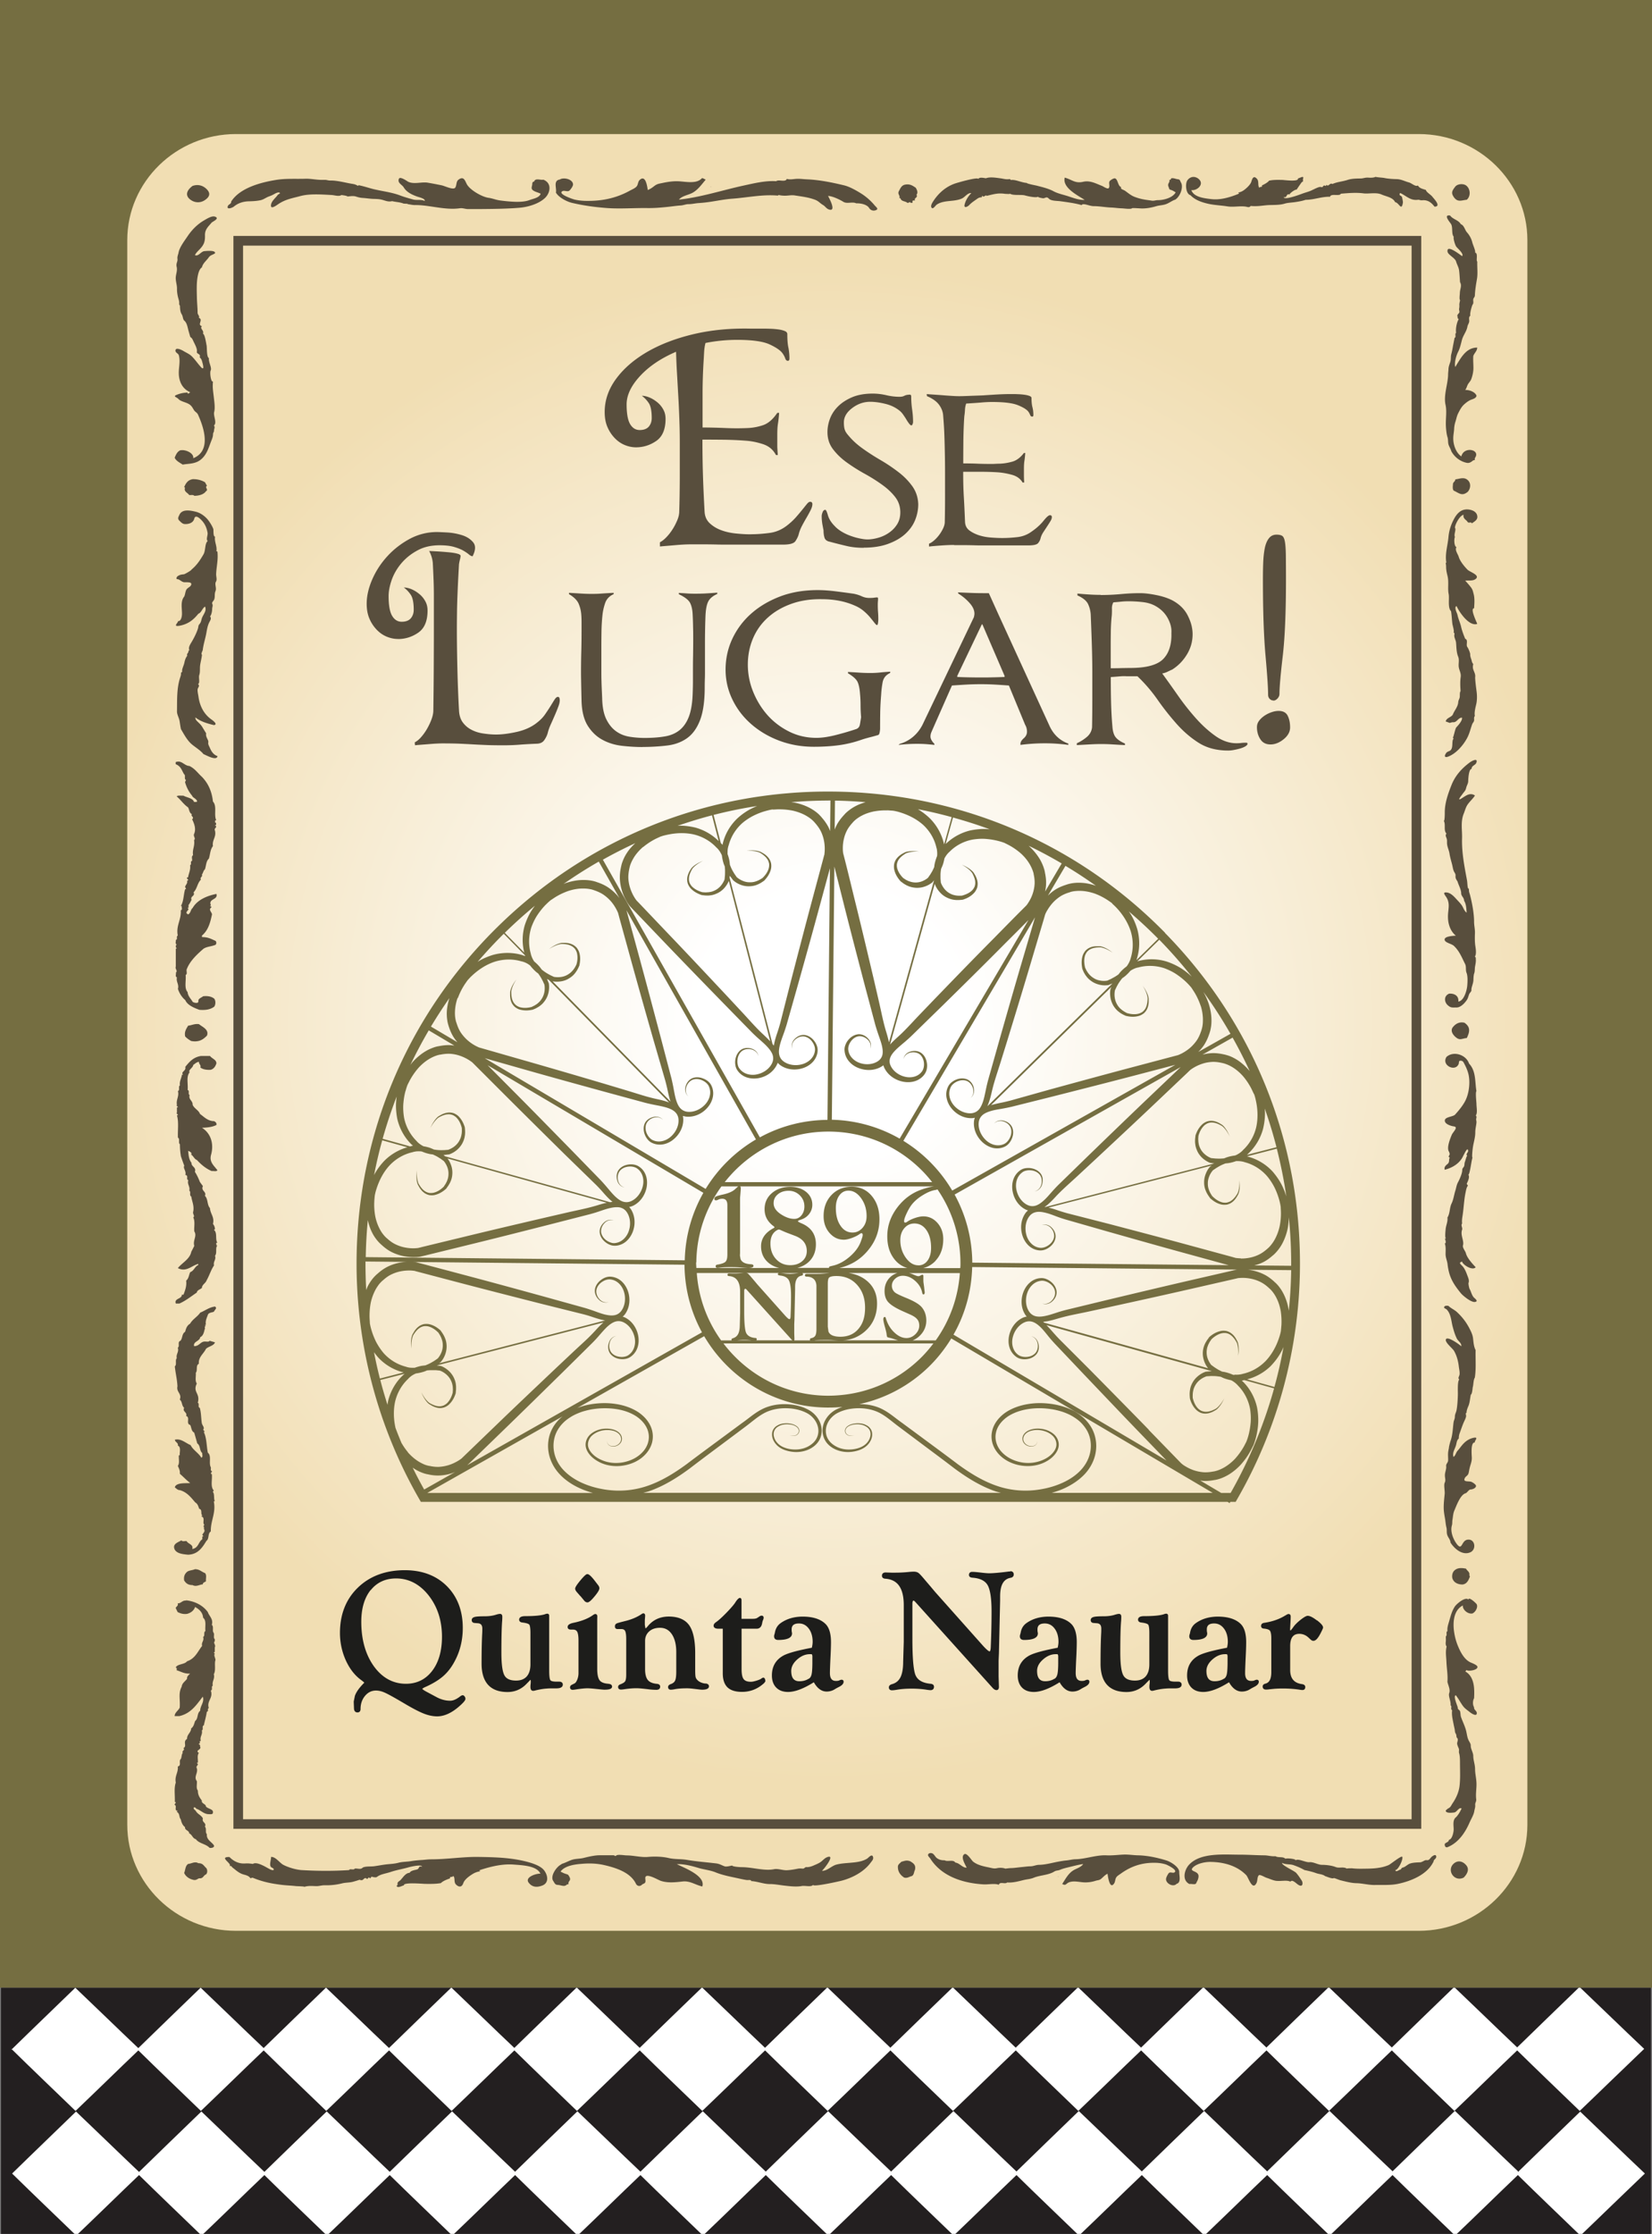
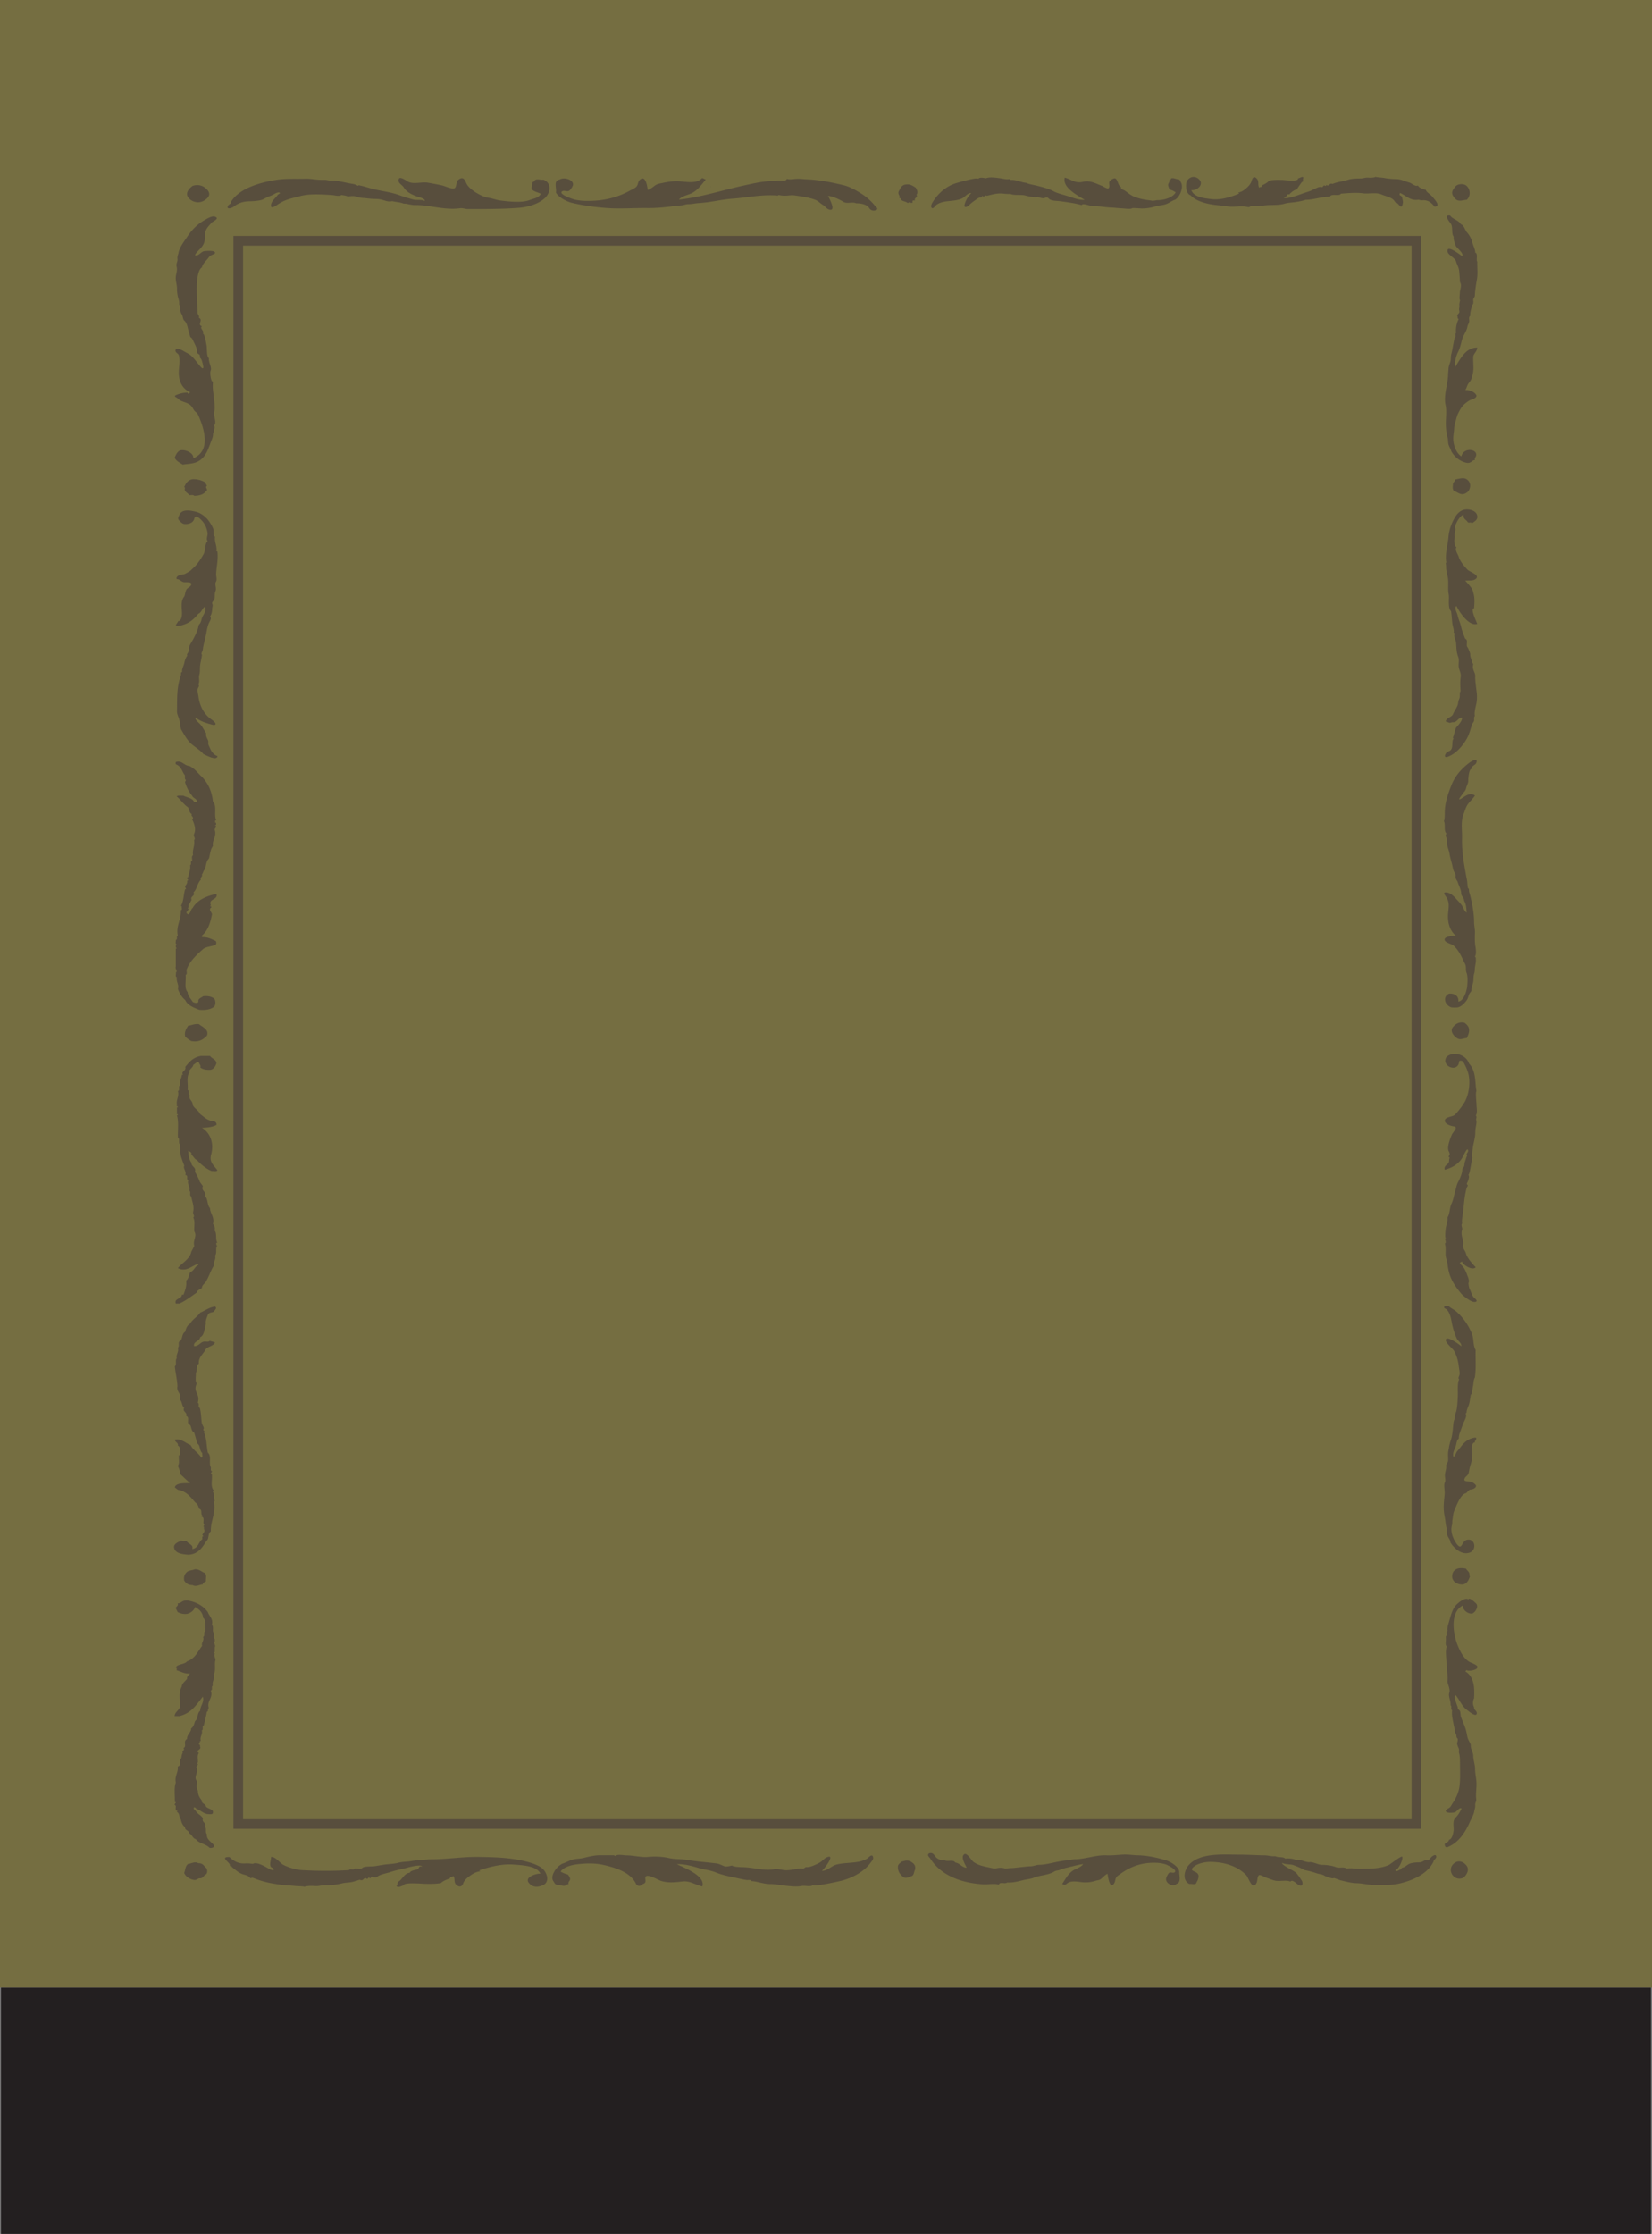
<svg xmlns="http://www.w3.org/2000/svg" id="Layer_1" version="1.1" viewBox="0 0 248.56 335.94">
  <rect x="0" y="0" width="248.56" height="335.94" fill="#808080" stroke="none" />
  <defs>
    <radialGradient id="New_Gradient" data-name="New Gradient" cx="-159.37" cy="450.6" fx="-159.37" fy="450.6" r="164.19" gradientTransform="matrix(.82 0 0 .82 255.62 -215.52)" gradientUnits="userSpaceOnUse">
      <stop offset=".15" stop-color="#fff" />
      <stop offset=".85" stop-color="#f1deb3" />
    </radialGradient>
    <clipPath id="clippath">
-       <path class="st3" d="M.14 298.92h248.27v37.02H.14z" />
-     </clipPath>
+       </clipPath>
    <style>.st3{fill:#231f20}.st5{fill:#756e41}.st6{fill:#584e3d}</style>
  </defs>
  <path class="st5" d="M0 0h248.56v298.92H0z" />
-   <path d="M35.49 20.16h177.98c8.99 0 16.34 7.17 16.34 15.94v238.32c0 8.77-7.35 15.94-16.34 15.94H35.49c-8.99 0-16.34-7.17-16.34-15.94V36.1c0-8.77 7.35-15.94 16.34-15.94" style="fill:url(#New_Gradient)" />
  <path class="st6" d="M28.92 27.98c.89-.34 1.72-.07 2.29.59.54.64.2 1.13-.41 1.54-.73.48-1.63.38-2.27-.18-.76-.67-.28-1.43.4-1.94Zm193.35 11.37c-.03.88.1 1.76-.05 2.63-.13.74-.28 1.66-.31 2.42-.01.36-.23.34-.25.7 0 .21.08.54-.1.71-.12.23-.46 1.44-.32 1.65-.27.18-.19.5-.18.76.02.36-.21.55-.27.89-.12.7-.62 1.29-.81 1.95-.15.56-.31 1.32-.58 1.83-.3.57-.6 1.65-.45 2.3.81-1.26 1.57-2.92 3.31-2.92 0 .51-.44.82-.59 1.27-.04.61.02 1.21.02 1.81 0 .55-.13 1.12-.31 1.63-.09.26-.27.46-.43.68-.23.31-.25.66-.49.99.69-.04 1.55.35 1.7.88-.1.37-.52.47-.84.59-.4.16-.88.54-1.17.84-.31.33-.52.74-.72 1.13-.26.5-.29.87-.46 1.38-.1.3-.17.72-.18 1.01-.02.47-.12.86-.13 1.35-.03.98.36 2.21 1.21 2.81.38-1.57 2.85-1.04 2.1.15-.08.12-.1.25-.05.39-.15 0-.29.06-.4.16-.31.24-.54.33-.89.25-.97-.22-1.79-.87-2.26-1.72-.08-.3-.25-.57-.37-.86-.18-.42-.08-.84-.2-1.23-.18-.54-.26-1.52-.26-2.07 0-.96.15-1.93-.04-2.81-.33-1.46.36-3.14.38-4.57 0-.27.05-.52.06-.84.01-.38.17-.73.28-1.09s.05-.78.13-1.09c.1-.38.17-.72.24-1.13.08-.45.18-.9.26-1.36.31-.13-.02-.6.24-.77-.11-.59.11-1.6.36-2 .06-.09-.22-.17-.12-.35-.14-.26 0-.42.17-.6.19-.19-.01-.45.04-.69q.06-.3.03-.6c0-.2.11-.59.11-.68-.15-.09-.03-.87-.03-1.07 0-.55.35-1.09.03-1.62-.05-.59-.07-1.15-.14-1.73-.05-.5-.33-.93-.46-1.39-.17-.59-1.38-1.04-1.29-1.61 0-.94 2.04.73 2.21.81.28-.38-.71-1.17-.9-1.44-.16-.23-.47-1.2-.37-1.48-.37-.42-.11-1.37-.39-1.88-.16-.29-1.26-1.47-.16-1.31.41.58 1.27.67 1.62 1.31.48.14.63.91.91 1.21.37.41.68.96.81 1.52.08.35.56 1.36.41 1.54.52.04.1 1.28.35 1.35Zm-.79 39.36c-.09-.13-.21-.17-.37-.12-.32.03-.26-.13-.47-.31-.29-.25-.52-.46-.43-.87-.59.12-1.3 1.48-1.3 1.96.23.27-.21 1.02 0 1.38-.16.27-.14 1.42.24 1.54-.31.38.21 1.05.32 1.42.19.67.84 1.46 1.33 1.96.33.34 1.85.79 1.29 1.34-.42.41-1.11.24-1.64.32.27.26.5.54.74.83.39.48.39.63.54 1.19.17.66.11 1.42.06 2.13-.67 0 .46 2.2.47 2.35-1.24.4-2.71-1.81-3.11-2.69-.42.2.09 1.05.14 1.32.13.63.4 1.16.55 1.8.13.6.38 1.22.61 1.8.52.18.06.93.34 1.26.1.11.43.87.42 1.09-.02.35.15.63.23.99.03.18.11.33.23.47-.05.17-.07.34-.06.52.06.53.44.91.34 1.48.03.77.15 1.54.24 2.3.06.54.05 1.21-.08 1.75-.11.48-.32 1.25-.2 1.76-.15.13-.12.38-.11.55 0 .36-.2.41-.31.72-.23.65-.38 1.31-.69 1.93-.58 1.14-1.72 2.49-2.99 2.93-.26.09-.51.03-.37-.3.16-.35.26-.42.61-.56.74-.3.28-1.49.66-1.88l-.12-.15c.11 0 .35-1.36.53-1.54.27-.29.95-1.02.85-1.46-.59 0-.76.75-1.35.69-.17-.02-.45.12-.53.09l-.57-.21c.12-.54.78-.6 1.06-1 .25-.66.78-1.18.83-1.91.03-.35.21-.49.23-.83.02-.26-.03-.6.12-.83-.05-.71-.08-1.45.02-2.12.07-.51-.18-.92-.28-1.4-.11-.54.11-1.12-.1-1.64-.27-.65-.26-1.39-.32-2.11-.03-.36-.26-.7-.27-1.05 0-.24.12-.32-.12-.53.18 0-.13-1.03-.16-1.23-.08-.64-.1-1.28-.2-1.92-.55-.53-.22-1.93-.37-2.63-.16-.76.05-1.74-.15-2.61-.1-.43-.16-.64-.21-1.08-.03-.25 0-.5-.05-.75-.07-.43.07-.09.06-.28-.21-1.31.22-2.54.33-3.83.08-.95.38-1.86.85-2.73.52-.96 1.25-1.6 2.41-1.35.54.12 1.03.42 1.08 1 .05.56-.48.78-.85 1.07Zm.12 163.91c-.68.2-1.57-.53-1.5-1.19-2.01 1.04-1.44 4.35-.79 5.97.37.92.95 2.13 1.93 2.59.2.09.99.38 1.05.64.13.53-1.38.74-1.6.53-.14 0-.1.16-.24.19.87.47 1.21 1.39 1.32 2.31.06.57.05 1.15.02 1.73-.21.36-.23.99 0 1.35-.06.39.42.52.41.89-.01.57-.82.03-1.03-.14-.43-.35-.8-.56-1.12-1.03-.35-.5-.63-1.05-1.01-1.52-.46.08.31 1.7.3 1.88-.02.2.15.28.27.4.16.17.12.7.2.94.25.75.63 1.44.8 2.2.1.41.14.84.3 1.22.14.35.39.6.38.93-.01.53.39 1.07.38 1.58 0 .61.27 1.27.27 1.94 0 .7.19 1.4.21 2.11.03.84-.14 1.59-.04 2.42.05.39-.19.51-.15.9.03.33-.09.59-.14.91-.09.56-.44 1.11-.68 1.64-.67 1.56-1.7 3.12-3.37 3.78-.32.08-.43-.26-.39-.5.19-.25.6-.25.63-.62.5-.06.71-1.19.71-1.56 0-.55-.18-1.38.31-1.8.32-.27.69-.91.88-1.34-.37-.26-.72.54-1.09.59-.24.03-1.38.19-1.28-.32.05-.04.3-.26.36-.29.38-.16.45-.48.69-.82.51-.75.9-1.63 1.01-2.53.13-1.08.08-2.17.07-3.26 0-.66 0-1.27-.14-1.72-.07-.23.06-.45-.06-.72-.08-.18-.25-.57-.23-.76.03-.23.21-.58 0-.78-.18-.18-.03-.37-.22-.67-.14-.21-.11-.48-.16-.69-.09-.39-.16-.75-.24-1.15-.11-.55-.21-1.1-.13-1.67-.31-.13.04-.6-.24-.73.09-.57-.38-1.39-.2-1.85.2-.52-.19-1.23-.27-1.69.08-1.01-.11-2-.15-3-.03-.79-.17-1.52.03-2.31-.22-.25-.12-.66-.11-.95 0-.25-.02-.37 0-.59.26-.17-.07-.64.24-.77-.07-.47.08-.91.21-1.36.25-.83.41-1.61.91-2.36.25-.37 1.58-1.52 2.04-1.01 0-.54 1.14.54 1.21.66.27.41-.13 1.16-.54 1.37Zm-.16-126.98c-.43-.1-.53 1.47-.53 1.78 0 .42-.21.65-.31 1.06-.11.46-.25.51-.5.86-.21.3-1.02 1.26-.15.7.62-.39 1.23-.9 1.97-.41-.28.45-.68.8-1 1.22-.38.48-.47.98-.69 1.52-.49 1.19-.21 2.48-.25 3.72-.06 2.07.35 4.18.73 6.21.08.41.06.72.13 1.13.06.34.17 0 .18.47 0 .25.11.48.17.72.31 1.22.6 2.74.6 4.01 0 .55.14 1.05.13 1.63-.02.67-.04 1.35.06 2.01.05.31.2 1.24-.06 1.56-.03.03.2.19.12.32.06.4-.03.78-.1 1.18-.07.36-.01.72-.13 1.04-.1.28-.11.74-.12 1.02-.02.54-.34 1.12-.3 1.5.02.21-.22.38-.31.56-.17.36-.17.66-.45 1.03-.32.44-.88 1.03-1.49 1.03-.66 0-.85.07-1.32-.35-.54-.49-.59-1.41.22-1.73.8-.06 1.48.34 1.38 1.19.86-.1 1.28-1.7 1.34-2.36.05-.59.1-1.47-.11-1.98-.17-.43 0-.91-.22-1.33-.5-.98-.83-1.9-1.67-2.7-.35-.33-1.27-.46-1.39-.87-.17-.59 1.3-.65 1.68-.67-.84-.67-1.18-1.77-1.19-2.8-.02-1.12.4-1.99-.26-3.01-.19-.3-.62-.76.06-.69.58.06 1.04.53 1.42.95.3.33.69.71.92 1.08.24.4.3.73.67 1.01-.04-.6-.06-1.28-.39-1.81.03-.43-.42-.66-.43-1.08 0-.6-.38-1.2-.55-1.8-.21-.33-.33-.49-.3-.86.02-.19-.06-.35-.16-.51-.22-.34-.26-.81-.36-1.2-.14-.53-.31-1.1-.39-1.63-.08-.51-.33-.97-.37-1.49-.02-.36.04-.53-.09-.87-.1-.24-.18-.46.01-.63-.48-.51-.09-1.34-.4-1.92.14 0 .14-1.09.14-1.32.01-1.39.49-2.76 1.01-4.07.56-1.41 1.52-2.49 2.76-3.41.21-.16 1.25-.76.99.03-.14.42-.75.44-.72.96Zm.71 48.43c-.19.18 0 1.64 0 1.98 0 .45.19 1.4-.12 1.71.16.04.13.33.09.43-.07.19.05.35.03.61-.04.5-.18.93-.18 1.5 0 .77-.25 1.49-.36 2.24-.03.18-.2 1.6-.05 1.53-.16.33-.4 2.58-.63 2.58.25.36-.09 1.02-.23 1.33-.06.14.22.23.13.36-.18.26-.24.59-.31.94-.26 1.22-.27 2.33-.47 3.57-.06.38-.11.76-.06 1.15-.23.26.09.62 0 .92-.3.83.33 1.68.13 2.35-.11.36.36.86.44 1.2.18.71.96 1.56 1.47 2.1-.46.56-1.92-.34-2.05-.85-.46.15-.36.28 0 .62.37.35.62.98.79 1.45.14.38.33.77.18 1.16-.03.08.1.88.21.96.19.39.28.83.56 1.17.13.16.82.61.2.71-.56.09-1.79-.92-2.1-1.29-.71-.86-1.36-1.76-1.7-2.82-.16-.5-.26-1.02-.32-1.55-.06-.54-.3-.98-.3-1.55 0-.52.07-1.09-.12-1.59.28 0 .07-.63 0-.73.07.03.12.02.16-.04-.17-.12-.05-1.12-.03-1.36.05-.61.35-1.14.27-1.76.4-.64.3-1.45.62-2.11.28-.56.37-1.3.56-1.9.14-.43.19-.89.4-1.28.26-.48.67-1.39.65-1.89 0-.17.1-.28.2-.4.18-.23.09-.5.19-.77.11-.28.21-.81.36-.96-.29-.2.14-.47.13-.7-.04-.8-.66.64-.72.7-.5 1.14-1.61 1.82-2.8 2.12-.11-.42.13-.62.43-.87.36-.3.14-.67.32-.92.03-.04-.15-.13-.16-.17.04-.12.1-.24.16-.35-.01-.18-.07-.35-.16-.5-.27-.62.22-1.84.47-2.44.2-.46 1.05-1.17.31-1.27-.44-.06-1.43-.36-1.35-.93.07-.5 1.17-.51 1.52-.82.55-.61 1.09-1.25 1.49-1.97.62-1.12.83-2.81.56-4.06-.13-.59-.39-1.17-.68-1.71-.12-.24-.22-.38-.52-.39-.33 0-.21.28-.29.48-.47 1.26-2.65.23-1.83-1.05 1.07-.95 2.96-.32 3.39 1 1.08 1.14.87 2.75 1.11 4.12Zm-.24 52.86c-.69-.1-.46 2-.46 2.33 0 .61-.23 1.03-.35 1.6-.06.25-.08.5-.16.74-.11.33-.4.39-.54.67-.33.64.54.44.94.56.23.07.75.43.74.62 0 .34-.54.54-.8.54-.3 0-.53.51-.77.57-.8.22-1.4 1.94-1.7 2.63-.18.43-.2.95-.27 1.35-.06.34 0 .56-.09.86-.26.89.18 2.03.7 2.74.88 1.19.69-.42 1.61-.59 1.18-.22 1.45 1.48.44 1.9-1.18.49-2.38-.55-2.96-1.48-.02-.44-.35-.73-.48-1.12-.14-.4-.03-.75-.13-1.14-.11-.41-.14-.97-.23-1.44-.1-.56-.18-1.05-.18-1.6 0-.69.09-1.38.15-2.07.03-.41-.16-1.28 0-1.62.19-.42.03-.65.03-1.12s.25-.94.19-1.37c-.05-.34.27-.52.29-.83.03-.35-.03-.75 0-1.15.01-.24.09-.57.13-.81-.03-.03.17-.83.24-1.01.32-.88.33-1.85.45-2.77.05-.36.2-.52.2-.89 0-.35.19-.63.25-.96.13-.68.18-1.62.2-2.34.01-.43-.08-2.05.21-2.26-.21-.21-.07-.4.01-.63.12-.34-.03-.93-.07-1.28-.09-.83-.3-1.66-.72-2.4-.25-.43-1.44-1.31-1.22-1.76.25-.51 2.1.85 2.31 1.06.06-.5-.51-.79-.69-1.19-.29-.6-.43-1.11-.6-1.72-.23-.84-.24-1.91-.89-2.6-.14-.16-.58-.23-.35-.48.14-.15.41-.11.59-.09.39.38.89.57 1.29.94.79.74 1.39 1.51 1.88 2.47.27.52.47.94.54 1.51.07.58.1 1.21.38 1.73-.04 1.38.1 2.78-.12 4.15-.22.32-.19 1.01-.3 1.4-.05.17-.08 1.07-.3 1.15-.13.58-.14 1.2-.38 1.75-.09.19-.32.78-.25 1.01-.2-.19-.08.6-.07.33 0 .31-.15.61-.28.89-.27.57-.47 1.21-.69 1.8-.1.27-.15.54-.14.82-.29.22-.32.61-.4.93-.14.61-.63 1.19-.39 1.84.32-.24.36-.67.62-.95.34-.37.61-.81.98-1.16.39-.38.87-.66 1.42-.77.85-.17.08.49.18.69Zm-1.22-186.89c-.8.08-1.37.42-1.94-.39-.47-.67-.24-.99.19-1.56.33-.45 1.2-.51 1.63-.21.66.46.77 1.6.12 2.16m.08 43.97c-.83.66-1.31.09-2.05-.23-.21-.27-.12-.66-.11-.97.01-.33.39-.43.35-.72.67-.07 1.35-.44 1.94.17.47.49.35 1.3-.12 1.76Zm-.71 164.27c-.64 0-1.24-.23-1.49-.81-.15-.34-.09-.9.18-1.21.48-.55 1.21-.49 1.83-.36.11.24.37.38.47.63.11.25-.06.37.12.52-.19.54-.44 1.15-1.11 1.23m.63-82.18c-.78.08-1.04.42-1.69-.15-.44-.38-.82-.99-.38-1.51.44-.53 1.01-.81 1.72-.64.95.66.8 1.38.35 2.31Zm-.47 126.26c-1.47.72-2.66-1.22-1.4-2.18.65-.49 1.36-.22 1.82.36.49.62.07 1.34-.42 1.82m-4.38-251.28c-.28-.36-.61-.71-1.06-.87-.25-.09-.52-.12-.79-.09-.36.03-.37-.11-.69-.07-1.11.12-1.62-.54-2.63-1.03-.29.43.22.37.28.63.04.19.16.68.13.84-.23 1.33-.56 0-1.17-.09-.33-.73-1.38-.85-2.04-1.15-.8-.36-1.96-.07-2.71-.17-1.14-.15-2.28-.04-3.42.05-.16.45-1.51-.09-1.62.46-1.24-.04-2.42.46-3.67.46-.58.19-1.03.26-1.62.35-.49.07-1.1.09-1.52.22-.69.22-1.61.2-2.33.22-.57.02-1.14.12-1.71.15-.37.02-.73.02-1.09-.02-.15.2-.31.2-.53.15-.88-.22-2.01.07-2.95-.08-.93-.15-1.96-.18-2.94-.4-.96-.22-1.95-.56-2.64-1.28-.72-.19-.82-1.76-.46-2.25.51-.69 1.31-.61 1.79-.1.72.76-.36 1.7-1.2 1.58.37 1.08 1.99 1.23 2.97 1.35 1.31.16 2.65-.21 3.86-.68.76-.3.03-.15.31-.32.26-.05.5-.16.72-.31.4-.28 1.04-.85 1.17-1.32.14-.48.34-.95.82-.44.39.4.08 1.07.4 1.38.04-.25.51-.02.35-.35.34-.17.85-.41 1.1-.73.63-.14 1.3-.12 1.95-.11.3 0 2.55.33 2.39-.23.2 0 .98-.52.77.05-.06.15.1.49-.18.49-.27.38-.54.76-.79 1.15-.22-.06-1.02.52-1.07.73-.55-.19-.31.57-.87.38.03.39 1.25 0 1.54-.08.41-.12.8-.26 1.21-.41.42-.16.83-.26 1.26-.43.44-.18 1.27-.67 1.57-.59.37.11.25-.12.48-.22.15-.07.23.25.36-.11.36.38.47-.36.91-.12.75-.33 1.5-.36 2.27-.61.63-.21 1.34-.21 1.98-.22.36 0 .64-.14 1.04-.13.4.02.85.05 1.22-.12-.03.06 1.09.13 1.27.17.55.12 1.31.17 1.89.18.69.02 1.22.33 1.85.5.4.1.99.7 1.34.45.23.46.79.52 1.22.69-.03.25.74.73.91.95.25.33 1.48 1.55.35 1.55Zm-.19 248.94c-.92 1.87-3.32 2.86-5.27 3.27-1.19.25-2.32.15-3.51.18-.92.02-1.91-.26-2.78-.27-.77-.01-1.66-.26-2.42-.44-.19-.05-.94-.37-.99-.33-.22.16-1.04-.22-1.3-.29-.38-.3-.91-.29-1.35-.45-.57-.21-1.16-.34-1.77-.47-.51-.3-1.07-.53-1.63-.73-.52-.19-1.27-.06-1.72-.35-.12.36 1.83 1.19 2.11 1.51.3.33.59.78.84 1.16.19.29.19.94-.33.73-.41-.17-.66-.58-1.12-.7-.1-.02-.22.12-.31.11-.21-.1-.46-.12-.69-.12-.49 0-.85.06-1.35.02-.48-.04-1.05-.33-1.52-.47-.28-.09-.99-.56-1.16-.35-.25.33-.15.79-.33 1.15-.62 1.22-1.22-.86-1.54-1.19-1.4-1.43-3.37-1.96-5.35-1.99-.83-.01-2 .22-2.62.79-.52.48.03.55.41.77.39.23.44.51.34.91-.09.37-.21.47-.31.73-.12.29-.77.05-1.01.13-1.17-.57-.77-2.13-.08-2.89 1.73-1.9 5.33-1.52 7.67-1.53 1.26 0 2.44.09 3.65.1.57 0 1.12.19 1.69.13.47.28 1.11 0 1.5.38.16-.11 1.54 0 1.54.23.42-.29 1.52.35 2.08.29.61-.06 1.29.4 1.88.4s1.46.09 2.06.33c.54.22 1.19-.1 1.7.25-.12-.08.8-.05.71-.07.6.08 1.21.08 1.82.07 1.27-.01 2.55-.04 3.73-.54.31-.13 1.96-1.5 2.07-1.24.16.38-.62 1.99-1.05 1.99.06.37.56-.02.67-.05q.135-.015.21-.12c.13-.25.17-.15.46-.29.32-.16.57-.43.92-.54.45-.14 1-.15 1.48-.17.29-.01.69-.36.92-.33.37.05.43-.07.72-.41.16-.19.75-.61.78-.11.01.34-.44.43-.41.79ZM210.44 29l.16-.08-.04.08zm-33.67 1.04c-.41.15-.76.41-1.16.59-.53.25-1.12.22-1.68.39-.71.21-1.38.33-2.11.33-.26 0-1.43-.1-1.48-.04-.17.19-1.25.03-1.52.02-.55-.01-1.09-.1-1.64-.12-.84-.03-1.77-.21-2.62-.21-.41 0-.9-.19-1.26-.26-.1-.02-.53-.09-.53.11-.34-.1-.69-.18-1.04-.25-.73-.14-1.47-.24-2.21-.34-.49-.07-1.35-.02-1.71-.39-.39-.4-.54-.01-.91-.06-.13-.02-.71-.11-.71-.23-.29.21-1.59-.08-1.97-.19-.57-.16-1.84.06-2.27-.28.16.12-.83.02-.68.05a4.4 4.4 0 0 0-1.44-.01c-.48.07-.94.21-1.41.31 0-.29-.43.32-.59 0-.34.11.25.16-.34.23-.21.03-.37.14-.54.26-.41.3-.75.5-1.11.88-.26.28-.87.55-.7-.09.17-.65.53-1.21 1-1.7-.55-.07-.96.62-1.43.82-.61.27-1.29.31-1.95.38-.64.07-1.31.17-1.84.55-.18.13-.52.7-.73.47s0-.62.11-.81c.78-1.28 1.91-2.34 3.39-2.85.34-.12 3.51-1.04 3.51-.68.14-.32.81-.16 1.14-.11.62-.24 1.5-.08 2.14 0 .29.03.56.11.85.14.21.02.43.01.64-.02.05.12.13.16.26.13.7-.03 1.51.41 2.26.45-.05.1 1.21.35 1.42.39.87.23 1.83.44 2.62.87.65.35 1.52.52 2.24.76.76.25 1.6.57 2.43.53-1.03-.67-3.39-1.82-3-3.35 1.09.3 1.55.91 2.76.63 1.07-.24 1.91.26 2.83.61.21.08.89.58 1.05.31.17-.28-.02-.63.07-.93.06-.19.57-.5.78-.51.49-.01.5 1.13.93 1.28.09.03.02.21.07.27.07.09.44.23.55.3.42.29.8.63 1.27.85.51.23 1.18.41 1.73.5.33.06.67.09 1.01.15.38.07.59-.07.97-.07.88 0 2.22-.35 2.67-1.17-.21-.13-.42-.27-.66-.35-.4-.13-.26-.13-.41-.48-.23-.53.24-.61.12-1.05.43 0 .02-.28.53-.25.24.01.46.12.69.15.41.04.34.16.54.52.4.72-.18 2.19-.94 2.59Zm.24 253.28c-.52.51-1.57-.07-1.57-.72 0-.25.22-.64.37-.86.23-.33.62 0 .89-.16.6-.35-1.13-1.16-1.31-1.21-.64-.19-1.11-.24-1.8-.24-1.87 0-3.49.56-4.98 1.65-.24.17-.57.35-.7.62-.13.26-.11.59-.28.84-.68 1.01-.95-1.19-.99-1.46-.35.16-.6.44-.88.69-.36.33-.54.24-.96.38-.55.18-1.19.26-1.79.22-.66-.05-1.37-.23-2.02-.05s-.54.63-1.17.3c.48-.72.88-1.54 1.64-2.03.5-.32 1.16-.45 1.52-.97-.79.11-1.47.31-2.24.49-.41.1-.84.2-1.23.37-.31.14-.57.08-.87.26-.88.56-2.17.55-3.08.93-.52.22-1.06.23-1.6.37-.77.19-1.61.42-2.42.35-.32.31-1.09-.19-1.26.35-.55-.24-1.62-.03-2.24-.06-3.11-.17-6.36-1.18-8.08-3.9-.11-.17-.43-.41-.3-.63.15-.25.56-.22.75-.05.27.24.32.49.66.7.32.2.67.27 1.05.25.44.28 1.31-.17 1.62.35.65.07 1.03.77 1.7.77-.17-.44-.97-1.61-.35-2.03.39-.26 1.1.94 1.33 1.12.65.51 1.52.7 2.32.86.41.08.81.22 1.21.13.41-.09.92-.09 1.32.06 0 0 .6-.08.76-.08.55 0 1.1-.1 1.65-.15.46-.04.97-.12 1.38-.12s.81-.21 1.25-.22c.89-.01 1.83-.26 2.71-.44.47-.09.94-.18 1.42-.22.43-.04.94-.17 1.32-.18 1.55-.02 3.18-.67 4.73-.59.83.04 1.66-.07 2.48-.11.83-.04 1.44.09 2.3.11 1.41.03 2.9.36 4.23.77.65.2 1.95 1 1.93 1.75-.02.52.33 1.59-.42 1.77Zm-17.9-1.07.2-.04-.08.04zm-13.69-1.16v-.19s.16.15.16.19zm-7.76-250.93c-.12 0-.43-.08-.36.19v.15h-.31c-.08-.27-.28.08-.47 0-.28-.27-.95-.19-1.03-.69h-.16c.12-.46-.27-.54-.12-1 .24-.42.39-.92.95-1.04.75-.15 1.14.15 1.62.46.16.27.4.73.12 1.04.24.54-.39.39-.24.89m-.47 251.97c-.4.08-.63.35-1.14.23-.55-.35-.99-.88-.95-1.69.04-.34.32-.46.51-.69.55-.15.79-.27 1.34-.08.43.27.91.54.71 1.31-.16.31-.12.73-.47.92M26.3 270.99c.05-1-.15-2.08.15-2.92-.2-1 .4-1.5.3-2.42.6-.12.1-.85.45-1.12.15-.23.1-.73.3-.92-.2-.35.4-.38.1-.73.6-.31-.15-.96.55-1.38-.05-.65.61-.96.61-1.58.4-.27.45-.73.6-1.11.5-.39.25-1.15.76-1.54 0-.77.66-1.27.4-2.12-.91 1.12-1.71 2.5-3.53 2.92h-.71c0-.54.55-.81.76-1.27.1-1.31-.25-2.12.3-3.16.05-.54.55-.81.81-1.19-.05-.35.2-.5.45-.77-.91.04-1.36-.31-2.02-.5 0-.12.05-.27-.05-.39h-.1c.2-.58 1.36-.46 1.71-.96 1.26-.42 1.61-1.5 2.27-2.31-.15-.58.35-.77.15-1.35.35-.19 0-.69.35-.89-.1-.65.2-1.58-.35-2-.05-.73-.5-1.23-1.21-1.62-.15.5-.6.88-1.21 1.04-.65.08-1.06-.11-1.41-.27l-.3-.62c.1-.23.45-.35.3-.69.55 0 .65-.46 1.26-.42v-.04c1.46.15 2.62.85 3.28 1.77.2.61.86 1.04.6 1.92.35.27 0 .92.3 1.23.1.31-.1.73.15.92v.31c-.3.27.2.54 0 .92v.69s-.1.04-.15.08l.15.19c-.2.23.1.62.1.96-.2.5.1 1.54-.25 2.12.2.69-.3 1.04-.15 1.73-.3.11.05.61-.3.73.4 1.15-.66 1.54-.3 2.65-.3.04.05.46-.3.54-.1.69-.3 1.35-.45 2.04-.35.12 0 .62-.3.77.15.65-.35.92-.15 1.58-.3 0-.1.23-.15.35-.45.16.2.16 0 .42.4.58-.81.58-.15 1.04-.3.38-.1 1-.15 1.46-.1 0-.15.04-.15.08.45.23-.25.38 0 .77.2.73-.51 1.27 0 1.92.05.46-.15 1.04.15 1.42 0 .66.25 1.04.6 1.5-.1.46.61.5.61.89.3.38 1.16.38 1.06.92 0 .35-.51.23-.81.23-.71-.12-1.06-.62-1.71-.81-.05-.15-.1-.15-.3-.23-.25.27.15.39.25.58.25.46.86.65 1.06 1.12-.2.62.6.62.3 1.23.3.27 0 .88.3 1.12-.1.85.71 1.15 1.06 1.69.1.31-.3.42-.65.38-.55-.61-1.61-.65-2.07-1.31-.5-.12-.55-.69-1.01-.88.05-.42-.71-.46-.61-.92-.4-.31-.55-.73-.65-1.19-.3-.31-.1-.88-.61-1.12l.15-.15c-.61-.04-.05-.73-.45-.89-.1-.19.4-.38 0-.46Zm1.01-39.35c.1.23.5.08.76.11.25.46 1.06.5.86 1.19.96-.15.91-1.08 1.51-1.46v-.42c.1 0 .15-.04.15-.08l-.15-.15c.1-.31.5-.5.25-.89v-.35h-.1l.15-.31c-.35-.27.2-1.08-.45-1.23l.15-.15c-.3-.23.05-.89-.46-1-.15-.35-.2-.73-.6-.96-.6-.69-1.21-1.54-2.32-1.85-.35 0-.55-.27-.76-.42.2-.77 1.71-.58 2.32-.65-.61-.46-1.01-.92-1.56-1.39.05-.5-.15-.81-.3-1.19.3-.42.1-1.04.15-1.58.1 0 .15-.04.15-.08-.1-.19.25-1.19-.3-1.38.1-.46-.41-.5-.45-.89.91-.23 1.61.5 2.37.81.35.73 1.21 1.19 1.61 1.89.3-.12.1-.46.15-.69-.46-.38-.25-1.12-.76-1.46-.15-.54-.3-1.08-.46-1.62-.45-.23-.4-.77-.6-1.15-.71-.19.05-1.15-.61-1.35.2-.61-.6-.61-.3-1.23-.41-.35-.25-.92-.66-1.23.35-.92-.55-1.12-.35-2-.05-1.04-.25-1.73-.4-3 .35-.27 0-.93.3-1.23-.15-.62.36-.92.15-1.58.35-.23-.1-.88.4-1.04.35-.42.2-1.04.7-1.35.15-.5.25-.92.76-1.23.35-.65 1.11-1.04 1.51-1.65.76-.31 1.36-.81 2.22-.92.4.23-.05.5-.15.77-.3.15-.76.11-.91.46-.15.46-.41.88-.3 1.5-.05 0-.1.04-.15.08l.15.15c-.3 0-.1.27-.15.38-.1.19-.15 1.04-.71 1.27-.05.61-1.11.65-.91 1.35.76 0 .91-.62 1.51-.69.25-.04.71.11.81-.12l.81.23c-.15.54-1.01.61-1.36 1-.35.73-1.16 1.23-1.06 2.23-.51.23-.15 1-.46 1.35.05.54-.15 1.19.15 1.62-.65 1.34.55 1.42.15 2.89.3.15-.05.65.3.77.2.65.2 1.58.3 2.27.05.35.5.73.2 1l.25.31c-.1 0-.1.04-.15.04.45.92.4 2.08.61 3.12.6.46.1 1.58.45 2.19.05.19-.1.5.15.58.1.15-.35.35 0 .46.1.81-.25 1.89.3 2.46l-.15.19c.3.35.1 1.04.3 1.38l-.15.08c.35 1.73-.5 2.89-.45 4.5-.5.31-.2 1.08-.66 1.42-.55.88-1.21 2.04-2.77 2.08-.86-.08-1.72-.19-2.02-.81-.35-.81.5-1.04 1.01-1.34Zm-.15-163.92c.69-.16 2.03.39 1.92 1.19 2.78-1.12 1.57-4.67.71-6.56-.15-.32-.41-.38-.6-.67-.17-.27-.29-.53-.54-.75-.49-.44-1.41-.5-1.78-.91-.33-.37-1.07-.39 0-.75.43-.15.89-.22 1.35-.24 0 .38.32-.02.41-.04-1.04-.44-1.57-1.34-1.7-2.4-.14-1.11.26-2.1-.02-3.15-.08-.31-.55-.39-.51-.75.05-.51.95-.06 1.21.1.44.27.89.44 1.26.81.5.49.88 1.08 1.36 1.6.59.63.29-.44.22-.69-.06-.22-.11-.45-.27-.63-.29-.32-.01-.13-.12-.45-.08-.23-.49-.25-.44-.54.09-.48-.35-1.18-.56-1.66-.09-.21-.21-.43-.43-.55-.09-.34-.2-.68-.29-1.02-.12-.45-.21-1.1-.6-1.43-.26-.23-.18-.63-.42-1-.2-.32-.23-.79-.24-1.13 0-.31-.14-.1-.12-.52.01-.26-.07-.5-.14-.75-.12-.43-.2-.97-.19-1.4.01-.5-.16-.98-.19-1.51-.03-.62.29-1.17.14-1.79-.13-.55.18-.76.12-1.2-.05-.37.11-.63.17-.97.14-.77.9-1.76 1.37-2.46.62-.92 1.42-1.74 2.4-2.32.38-.22 1.2-.76 1.67-.61.86.27-.35.76-.48.92-.48.58-1.01 1-.99 1.88.03 1.02-.18 1.47-.82 2.14-.27.28-.48.46-.69.85.49.27.92-.55 1.41-.59.22-.02 1.75-.19 1.61.32-.28.22-.7.26-.94.61-.34.5-.9.89-1.03 1.51-.44.26-.59 1.07-.67 1.53-.15.95-.11 1.92-.09 2.88.02 1.04.11 1.65.11 2.41 0 .18.11.3.18.45.06.11.06.23.02.34q.165.03.24.18c.14.38-.42.87.21 1.05-.39.36.39.66.15 1.12.31.12.48 1.47.55 1.76.08.34-.02 1.78.36 1.93-.11.56.47 1.44.26 1.85-.14.27-.02 1.33.19 1.61.05.03.1.05.15.08-.02.23-.03.47-.03.71.01.55.1 1.09.16 1.64.09.78.21 1.61.05 2.23-.14.57.47 1.63-.04 2.01.22.27.03.44.02.76 0 .28-.14.24-.15.58 0 .37-.16.71-.29 1.05-.38.96-.63 1.95-1.48 2.68-.87.75-1.89.64-2.79.81-.43-.29-1-.55-1.21-1.04.19-.44.37-.91.86-1.12Zm.2 126.98h.25c.25-.69.5-1.31.4-2.12.4-.31.4-.85.61-1.27.6-.23.65-.81 1.21-1.08 0-.04.05-.15-.05-.15-.96.27-1.77 1.27-3.02.62.65-.81 1.81-1.35 2.02-2.46.15-.27.3-.58.45-.88-.25-.85.46-1.46 0-2.19-.05-.69.15-1.5-.15-2.08.3-.27-.15-.5 0-.92.15-.89-.2-1.5-.3-2.23-.35-.19 0-.69-.3-.89.15-.65-.35-.92-.15-1.58-.4-.11.1-.73-.45-.77.2-.58-.4-1.04-.15-1.39-.2-.5-.35-.96-.51-1.42-.1-.58-.15-1.16-.15-1.81-.3-.23.05-.81-.3-1-.05-1.12.15-2.35-.15-3.35.45-.12-.2-.15 0-.42v-.77c.45-.12-.2-.12 0-.38-.15-.81.36-1.27.15-2.08.35-.15 0-.69.3-.85-.1-.65.25-1.08.3-1.62.1.04.15 0 .15-.04-.35-.39.55-.54.35-1.12.56-.69 1.16-1.46 2.37-1.65h1.36c.3.42.96.54.96 1.12-.15.42-.35.81-.86.96-.71.04-1.21-.08-1.56-.35.15-.39-.25-.5-.2-.85-.4.04-.66.35-.86.46-.05.46-.81.77-.55 1.12-.55.65-.2 1.77-.3 2.65.35.11 0 .61.3.77-.2.69.5.85.45 1.46.25.58.91.81 1.11 1.38.6.42 1.16 1.08 2.12 1.08.25.15.41.27.35.58-.6.31-1.36.39-2.17.42 1.36.85 1.82 2.46 1.36 4.08-.3 1.12.51 1.66.96 2.31-.15.23-.55.08-.86.12-.91-.39-1.61-1-2.22-1.66-.4-.15-.51-.58-.86-.81.15-.35-.25-.46-.46-.58.05.58.1 1.31.5 1.81-.05.58.76.65.51 1.35.3.46.55 1 .76 1.54.15.19.3.42.45.61-.35.73.6.81.3 1.46.5.5.3 1.35.76 1.85.05.88.71 1.34.45 2.38.2.23.3.54.3.81-.05 0-.1.04-.15.08.55.46.15 1.39.51 1.93-.3 0-.1.23-.15.34 0 .04.05.08.15.08-.35.38 0 1.15-.35 1.54.2.62-.3.85-.15 1.46-.45.65-.71 1.54-1.11 2.23-.15.46-.71.66-.71 1.15-.25.23-.76.35-.76.69-.86.58-1.66 1.23-2.62 1.66h-.55c-.3-.81.96-.65.91-1.35Zm-.91-48.43c.35-.27-.15-.54 0-.92v-2.69c.1 0 .1-.04.15-.08-.2-.04-.2-.46 0-.54-.3-.11-.1-.46-.15-.69.35-.08 0-.54.3-.65-.3-1.5.55-2.38.45-3.81.3-.08.1-.39.15-.58 0-.04-.05-.08-.15-.04.45-.73.4-1.69.65-2.54.05 0 .1-.04.15-.04l-.15-.31c.05-.31.41-.5.3-.92.5-.19-.4-.38.15-.54.1-.62.4-1.08.3-1.81.3-.11-.05-.58.3-.65.05-.27-.15-.69.15-.85-.15-.85.3-1.38.15-2.27.3-.27-.15-.54 0-.92.35-.77 0-1.62-.3-2.23.45-.23-.35-.58 0-.73-.45-.23-.4-.69-.6-1.04-.71-.5-1.11-1.15-1.72-1.66.2-.19.71-.08 1.01-.11.55.31 1.41.35 1.61.96.15-.04.35.04.46-.08-.05-.42-.66-.54-.76-.88-.5-.58-.86-1.31-1.06-2.04l.15-.31c-.35-.15 0-.69-.3-.88-.35-.58-.46-1.19-1.26-1.5v-.31c.91-.35 1.26.54 2.07.58.86.42 1.26 1.08 1.87 1.62 1.01 1.04 1.51 2.27 1.67 3.73.65.69.1 2 .5 2.81-.3 0-.1.23-.2.35.3 0 .1.27.2.38-.1-.04-.15 0-.2.04.51.27-.2.39 0 .77.25 1-.45 1.39-.3 2.35-.41.5-.41 1.23-.61 1.88-.45.42-.4 1.08-.6 1.62-.25.19-.25.54-.45.77.15.39-.35.39-.15.77-.55.54-.55 1.35-1.11 1.92.3.58-.55.54-.3 1.12-.15.27-.25.54-.45.77v.42c-.05-.04-.1 0-.15.04.5.27-.65.62.1.96.4-.23.35-.73.66-.96.65-1.15 2.02-1.81 3.58-2.12.3.93-1.31.69-.81 1.73-.45.11.25.11 0 .34-.4.31.1.65.15 1-.25 1.19-.55 2.39-1.51 3.19v.23c.91 0 1.36.27 1.97.54.25.08.25.58 0 .65-.55.23-1.26.23-1.76.58-1.06.92-2.07 1.89-2.52 3.12-.05.27.15.69-.15.81.1.88-.25 1.96.3 2.58.05.62.5 1 .76 1.46.2.15.91.31.86-.11-.05-.39.45-.5.71-.73.71-.08 1.26.04 1.66.35.25.27.25.92 0 1.23-.55.39-1.21.54-2.22.46-.86-.31-1.82-.73-2.12-1.46-.55-.46-.91-1.08-1.11-1.69.2-.69-.3-1.04-.15-1.73-.3-.12-.1-.46-.15-.69Zm.31-52.86c.49.05.61-.69.62-1.05.02-.84-.26-1.93.34-2.65.14-.31.15-.66.29-.97.17-.39.7-.45.77-.86.07-.43-.8-.28-1.13-.33-.34-.06-.66-.44-.91-.44-.32 0-.17-.35 0-.47.34-.22.56-.24.95-.28.1-.01 1.11-.57 1.14-.72.78-.64 1.3-1.43 1.79-2.28.34-.59.18-1.66.63-1.99-.29-.28.05-.87-.02-1.26-.12-.66-.34-1.23-.79-1.75-.23-.26-1.02-1.11-1.21-.36-.15.61-.78.83-1.39.81-.37 0-.58-.25-.84-.5-.34-.33-.16-.54 0-.9.41-.89 1.62-.65 2.39-.47.7.16 1.28.56 1.76 1.07.32.35.78 1.07.94 1.53.07.2-.06 1.13.27 1.17-.14.75.34 1.44.2 2.19.05.01.1.03.15.04.03.24.04.48.04.72 0 .47-.05.93-.11 1.4-.05.44-.11.87-.12 1.31 0 .4.17.78-.04 1.13-.21.36.14.94-.06 1.4-.22.51.04 1.03-.33 1.47-.11.14-.23.28-.14.47.12.25-.03.45-.03.77 0 .33-.13.93-.32 1.08.28.33 0 .64-.15.97-.26.56-.33 1.18-.45 1.78-.17.81-.4 1.51-.49 2.29-.02.16-.32.61-.12.73-.05.51-.19 1.01-.27 1.52-.08.52.02 1.06-.14 1.54-.13.38.16 1.2-.19 1.36.3.23.06.43-.03.68-.1.29.06.88.1 1.19.12.9.43 1.79.99 2.52.28.37.62.69 1.01.96.14.1 1 .73.31.81-1-.25-1.94-.51-2.77-1.15-.04.22.12.43.27.58.33.33.55.49.8.91.18.3.36.6.55.9-.07.31.05.57.18.84.08.16.17.33.14.52-.05.31.1.5.23.81.24.56.54 1.04 1.16 1.26-.13.78-1.77-.18-2.12-.31-.4-.52-1.18-1-1.69-1.42-.73-.58-1.22-1.54-1.69-2.32-.1-.41-.14-.82-.21-1.23-.09-.52-.4-.96-.39-1.47.03-1.79-.06-3.52.52-5.2.07-.2.1-.4.08-.61.14-.04.2-.13.17-.27-.02-.3.26-.83.33-1.18.08-.39.19-.78.45-1.09-.17-.33.28-.44.15-.77.23.17.09-.36.1-.29-.01-.37.23-.71.41-1.02.34-.57.73-1.34.93-1.97.11-.34.02-.46.26-.73.21-.23.25-.54.33-.82.19-.59.79-1.14.49-1.79-.44.26-.51.88-1.01 1.08-.37.46-.79.89-1.29 1.21-.49.31-1.04.51-1.61.6-1 .15-.06-.52-.17-.7Zm1.56 186.89c.5-.04 1.01-.42 1.51-.11.71 0 .81.38 1.16.69.25.23.25.81 0 1-.4.15-.4.65-1.01.58-.3.08-.45.35-.91.23-.65-.15-1.16-.54-1.36-1.04.2-.46.15-1.04.6-1.35Zm-.1-43.97c.3-.19.76-.19 1.11-.35.71 0 .96.38 1.51.58.3.31.1.81.15 1.23-.15.15-.51.19-.46.46-.5.04-1.01.42-1.56.12-.71 0-1.01-.31-1.26-.69-.1-.62.1-1.04.5-1.35Zm.9-164.27c.66 0 1.26.19 1.72.46l.3.54c-.4.23.3.58-.15.81-.3.46-1.01.69-1.77.69-.1-.19-.5-.08-.76-.12-.2-.34-.86-.5-.61-1.12l-.15-.04c.25-.58.55-1.15 1.41-1.23Zm-.8 82.18c.5-.04.91-.31 1.61-.23.5.42 1.56.81 1.21 1.73-.5.5-1.11 1.04-2.37.81-.35-.19-.71-.46-.91-.69-.15-.69.15-1.12.45-1.62Zm6.2 125.02c.66.67 1.46 1.05 2.43.97.32-.03.75.02 1.1.07.37-.26 1.07.03 1.47.22.39.18.75.41 1.13.6.57.29.77-.03.23-.28-.49-.23-.03-1.27-.11-1.58.65-.1 1.32.89 1.84 1.17.73.39 1.95.75 2.78.8 2.38.14 4.7.15 7.13 0 .13-.29.69.07.86-.23.32-.06.87.17 1.13-.09.3-.29 1.3-.19 1.78-.26.65-.09 1.29-.22 1.94-.29.59-.06 1.13-.08 1.7-.23.64-.17 1.26-.14 1.92-.25.53-.09 1.11-.14 1.62-.17.48-.03.91-.1 1.39-.1 2.4 0 4.78-.4 7.15-.36 2.39.04 4.72.09 7.06.67.84.21 2.18.6 2.75 1.29.58.7.85 1.9-.2 2.33-.79.31-1.52.3-2.07-.41-.66-.86 1.2-1.42 1.76-1.36-.54-1.23-2.85-1.27-3.98-1.37-1.61-.13-3.27.24-4.8.72-.89.28-.04.15-.35.3-.38.06-.75.2-1.07.4-.51.32-1.2.8-1.4 1.37-.22.63-.66.65-1.11.2-.36-.37-.08-1.03-.41-1.28-.05.25-.64.03-.45.35-.43.16-1.07.38-1.41.73-.78.13-1.58.12-2.37.11-.31 0-3.36-.28-3.18.23-.23 0-1 .52-1.11.04.17-.04.15-.19.14-.32-.02-.25.32-.37.48-.55.35-.38.76-1.06 1.35-1.06.14-.37.9-.42 1.14-.52.37-.15.13-.56.72-.4-.04-.4-1.75.01-2.09.11-.85.24-1.77.39-2.63.68-.7.24-1.52.32-2.07.75-.16.13-.59.01-.79-.04-.07 0-.13.2-.2.23-.06.02-.19-.13-.25-.11-.05.06-.1.11-.15.17-.12.13-.18-.08-.34-.08-.2 0-.31.26-.5.31-.13.02-.25 0-.37-.06-.32.11-.65.21-.98.3-.55.15-1.12.11-1.68.25a9.7 9.7 0 0 1-2.62.28c-.45 0-.81.14-1.27.13-.58-.02-1.21-.08-1.77.11.05-.08-1.06-.1-1.21-.11-.76-.09-1.51-.1-2.27-.2-1.51-.19-2.76-.44-4.18-1.02-.29-.12-.31.07-.46.02-.21-.32-.6-.44-.96-.53-.53-.14-.95-.43-1.39-.8-.19-.16-.42-.28-.53-.51-.31.12-.14-.12-.24-.26-.35-.51-1.33-1.08-.06-1.08Zm.25-248.93c1.32-2.1 4.56-2.93 6.88-3.29 1.45-.22 2.85-.11 4.3-.16.61-.02 1.22.09 1.83.14q.51.045 1.02.03c.36-.02.56.11.92.1 1.01-.02 2.16.31 3.17.48.26.04.53.08.76.21.47.25.08-.03.4.03.72.15 1.4.38 2.1.56 1.34.33 2.75.47 4.04.96.63.24 1.28.42 1.93.6.57.17 1.23-.04 1.77.23.15-.34-.86-.57-1.07-.64-.77-.27-1.61-.65-2.05-1.36-.25-.46-1-.68-.76-1.31.15-.47 1.26.35 1.4.42.85.42 2.02 0 2.92.14.73.12 1.39.25 2.12.4.49.1 1.8.77 2.06.33.22-.37.1-.91.49-1.19.81-.59.97.22 1.26.73.5.86 2.27 1.88 3.25 2.01.6.08 1.12.32 1.76.4.77.1 1.55.18 2.33.2.71.01 1.46-.02 2.12-.28.53-.2 1.41-.32 1.63-.93-.36-.2-.79-.26-1.13-.5-.39-.28-.17-.55-.14-.91.01-.13 0-.33.16-.39.33-.13.03-.08.27-.26.32-.23.88.03 1.24-.06 1.31.5 1.08 1.98.23 2.77-.93.87-2.52 1.34-3.78 1.45-1.42.12-2.85.16-4.28.18-.77.01-1.55.02-2.32.02h-1.17c-.44 0-.79-.18-1.24-.12-2.27.32-4.65-.52-6.78-.48-.37 0-.68-.1-1.04-.13 0-.11-.53-.05-.69-.11-.54-.21-1.13-.21-1.68-.35-.61.15-1.03-.09-1.6-.23-.39-.09-.84-.1-1.23-.11-.47-.01-1.05-.11-1.57-.14-.39-.02-.7-.1-1.06-.22-.38-.12-.83-.04-1.25 0-.05-.12-.92-.22-.92-.22-.38.26-.99.03-1.44 0-1.5-.08-3.31-.23-4.76.16-1.22.33-2.18.47-3.26 1.18-.22.14-1.18.9-1.14.22.03-.66.73-1.12 1.07-1.65.17 0 .14-.15.3-.15-.07-.3-.59-.06-.71 0-.39.22-.54.3-.96.45-.44.16-.81.47-1.28.57-.52.11-1.11.15-1.64.16-.93.01-1.7.25-2.37.8-.21.17-1.13.53-.9-.08.1-.27.54-.32.5-.66Zm6.66 251.01-.2.08.05-.08zm43.07-1.04c.51-.14.96-.4 1.45-.58.6-.22 1.21-.17 1.82-.31.78-.19 1.67-.41 2.46-.41h2.06c.22 0 .25.21.43.04.23-.21 1.25-.02 1.57-.02 1.04 0 2.19.32 3.19.23.95-.09 2.14-.06 3.06.15 1.02.24 1.86.13 2.86.3 1.43.24 2.88.35 4.32.52.59.07.82.28 1.33.45.24.08.83-.07 1.11-.13.04.19 1.25.25 1.45.25 1.64 0 3.39.61 4.88.3.52-.11 1.3.18 1.86.16.59-.02 1.17-.13 1.74-.24.28-.05.58 0 .76 0 .18-.03.3-.26.5-.23s.63-.05.99-.21c.35-.15.8-.33 1.11-.54.34-.23.62-.61 1.02-.75 1.28-.47-.47 1.79-.8 2.05.74.07 1.46-.75 2.19-.93.78-.2 1.6-.22 2.4-.3.75-.07 1.54-.19 2.2-.59.2-.12.7-.77.88-.31.15.38-.14.64-.34.91-1 1.37-2.74 2.29-4.39 2.72-.4.1-4.29.98-4.29.62-.22.37-1.22.08-1.67.17-.83.16-1.83.03-2.65-.06-.74-.09-1.53-.24-2.21-.23-.88 0-1.87-.41-2.8-.45.15-.23-.53-.14-.59-.15-.52-.07-1.04-.2-1.56-.31-1.07-.23-2.16-.44-3.17-.85-.77-.32-1.72-.41-2.53-.65-1.03-.31-2.21-.63-3.3-.58 1.04.53 4.36 1.74 3.83 3.35-1.03-.22-1.82-.86-2.93-.75-1.09.12-2.2.26-3.28-.08-.43-.13-2.3-1.29-2.37-.48-.02.23.13.64-.1.81-.2.14-.26.1-.44.27-.34.3-.73.12-.87-.18-.8-1.67-2.91-2.38-4.8-2.81-1.19-.27-2.32-.28-3.51-.17-.97.08-2.44.3-3.03 1.16.22.1.43.22.66.3.46.16.46.08.67.48.35.63-.27.61-.12 1.11-.42 0-.3.32-.89.24-.25-.04-.48-.12-.73-.13-.42-.02-.47-.26-.7-.61-.48-.74.52-2.18 1.26-2.5Zm-.3-253.28c.55-.42 2.01-.08 2.02.72 0 .25-.3.66-.48.86-.32.36-.84-.06-1.17.18-.61.44 1.69 1.19 1.87 1.23.74.17 1.38.21 2.18.2 2.21-.01 4.25-.48 6.17-1.55.33-.18.82-.37 1.04-.68.18-.27.16-.66.4-.9.93-.91 1.16 1.05 1.23 1.49.37-.13.67-.35.98-.59.47-.36.74-.35 1.27-.47.76-.16 1.53-.28 2.33-.25.86.04 1.77.23 2.62.06.37-.08.71-.24.96-.53.14-.01.42.17.56.23-.6.7-1.13 1.49-1.96 1.96-.66.37-1.56.44-2.07 1.04 3.3-.35 6.51-1.41 9.67-2.1 1.57-.34 3.34-.78 4.96-.67.4-.31 1.38.22 1.61-.35.44.15.95.03 1.4 0 .53-.04 1.07.05 1.6.07 1.93.08 3.75.46 5.6.9.83.2 1.74.72 2.45 1.15a8.7 8.7 0 0 1 2.19 1.9c.17.2.62.5.17.68-.38.16-.81.04-1.02-.31-.35-.57-1.33-.74-1.95-.71-.59-.29-1.37.12-1.94-.23-.51-.32-1.66-.88-2.3-.88.12.24 1.34 2.43.13 2.03-.4-.13-.55-.48-.9-.68-.41-.23-.66-.58-1.16-.77-.98-.38-2.04-.5-3.08-.66-.52-.08-.95.04-1.47.04-.26 0-.52-.02-.78-.07-.57-.11-.05.07-.26.06-2.33-.22-4.63.3-6.9.46-1.1.08-2.21.31-3.3.47-.58.09-1.16.15-1.74.19-.53.03-1.05.17-1.54.16-.4 0-.74.17-1.16.2-.66.04-1.29.14-1.95.21-1.04.11-1.98.19-3.01.18-2.11-.03-4.05.14-6.1 0-1.79-.13-3.56-.37-5.3-.78-.81-.19-2.01-.82-2.43-1.55.15-.64-.44-1.77.55-1.96Zm22.89 1.07-.25.04.1-.04zm17.5 1.16v.19c-.05-.04-.2-.15-.2-.19zm-88.74 6.23h177.99v239.54H35.12V35.48zm176.54 1.46H36.57v236.64h175.82z" />
  <path d="M88.81 96.87h.32zm86.06 23.42h.27z" style="fill:#fff" />
  <path class="st3" d="M.14 298.92h248.27v37.02H.14z" />
  <g style="clip-path:url(#clippath)">
    <path d="M1.71 308.24c1.58-1.55 3.19-3.1 4.79-4.65s3.21-3.11 4.83-4.67c1.63 1.55 3.24 3.1 4.85 4.65 1.53 1.48 3.08 2.96 4.63 4.43 1.5-1.47 3.03-2.95 4.55-4.42 1.6-1.55 3.21-3.11 4.83-4.67 1.63 1.55 3.24 3.1 4.85 4.65 1.53 1.48 3.08 2.96 4.63 4.43 1.5-1.47 3.03-2.95 4.55-4.42 1.6-1.55 3.21-3.11 4.83-4.67 1.63 1.55 3.24 3.1 4.85 4.65 1.53 1.48 3.08 2.96 4.63 4.43 1.5-1.47 3.03-2.95 4.55-4.42 1.6-1.55 3.21-3.11 4.83-4.67 1.63 1.55 3.24 3.1 4.85 4.65 1.53 1.48 3.08 2.96 4.63 4.43 1.5-1.47 3.03-2.95 4.55-4.42 1.6-1.55 3.21-3.11 4.83-4.67 1.63 1.55 3.24 3.1 4.85 4.65 1.53 1.48 3.08 2.96 4.63 4.43 1.5-1.47 3.03-2.95 4.55-4.42 1.6-1.55 3.21-3.11 4.83-4.67 1.63 1.55 3.24 3.1 4.85 4.65 1.53 1.48 3.08 2.96 4.63 4.43 1.5-1.47 3.03-2.95 4.55-4.42 1.6-1.55 3.21-3.11 4.83-4.67 1.63 1.55 3.24 3.1 4.85 4.65 1.53 1.48 3.08 2.96 4.63 4.43 1.5-1.47 3.03-2.95 4.55-4.42 1.6-1.55 3.21-3.11 4.83-4.67 1.63 1.55 3.24 3.1 4.85 4.65 1.53 1.48 3.08 2.96 4.63 4.43 1.5-1.47 3.03-2.95 4.55-4.42 1.6-1.55 3.21-3.11 4.83-4.67 1.63 1.55 3.24 3.1 4.85 4.65 1.53 1.48 3.08 2.96 4.63 4.43 1.5-1.47 3.03-2.95 4.55-4.42 1.6-1.55 3.21-3.11 4.83-4.67 1.63 1.55 3.24 3.1 4.85 4.65 1.53 1.48 3.08 2.96 4.63 4.43 1.5-1.47 3.03-2.95 4.55-4.42 1.6-1.55 3.21-3.11 4.83-4.67 1.63 1.55 3.24 3.1 4.85 4.65 1.53 1.48 3.08 2.96 4.64 4.43 1.5-1.47 3.03-2.95 4.55-4.42 1.6-1.55 3.21-3.11 4.83-4.67 1.63 1.55 3.24 3.1 4.85 4.65 1.53 1.48 3.08 2.96 4.63 4.43 1.5-1.47 3.03-2.95 4.55-4.42 1.6-1.55 3.21-3.11 4.83-4.67 1.63 1.55 3.24 3.1 4.85 4.65s3.24 3.11 4.88 4.66c-1.63 1.56-3.25 3.12-4.86 4.67-1.6 1.56-3.23 3.11-4.84 4.66-1.63-1.56-3.24-3.12-4.85-4.67-1.53-1.48-3.06-2.95-4.56-4.43-1.55 1.48-3.09 2.96-4.61 4.44-1.6 1.56-3.23 3.11-4.84 4.66-1.63-1.56-3.24-3.12-4.85-4.67-1.53-1.48-3.06-2.95-4.56-4.43-1.55 1.48-3.09 2.96-4.61 4.44-1.6 1.56-3.23 3.11-4.84 4.66-1.63-1.56-3.24-3.12-4.85-4.67-1.53-1.48-3.06-2.95-4.56-4.43-1.55 1.48-3.09 2.96-4.61 4.44-1.6 1.56-3.23 3.11-4.84 4.66-1.63-1.56-3.24-3.12-4.85-4.67-1.53-1.48-3.06-2.95-4.56-4.43-1.55 1.48-3.09 2.96-4.61 4.44-1.6 1.56-3.23 3.11-4.84 4.66-1.63-1.56-3.24-3.12-4.85-4.67-1.53-1.48-3.06-2.95-4.56-4.43-1.55 1.48-3.09 2.96-4.61 4.44-1.6 1.56-3.23 3.11-4.84 4.66-1.63-1.56-3.24-3.12-4.85-4.67-1.53-1.48-3.06-2.95-4.56-4.43-1.55 1.48-3.09 2.96-4.61 4.44-1.6 1.56-3.23 3.11-4.84 4.66-1.63-1.56-3.24-3.12-4.85-4.67-1.53-1.48-3.06-2.95-4.56-4.43-1.55 1.48-3.09 2.96-4.61 4.44-1.6 1.56-3.23 3.11-4.84 4.66-1.63-1.56-3.24-3.12-4.85-4.67-1.53-1.48-3.06-2.95-4.56-4.43-1.55 1.48-3.09 2.96-4.61 4.44-1.6 1.56-3.23 3.11-4.84 4.66-1.63-1.56-3.24-3.12-4.85-4.67-1.53-1.48-3.06-2.95-4.56-4.43-1.55 1.48-3.09 2.96-4.61 4.44-1.6 1.56-3.23 3.11-4.84 4.66-1.63-1.56-3.24-3.12-4.85-4.67-1.53-1.48-3.06-2.95-4.56-4.43-1.55 1.48-3.09 2.96-4.61 4.44-1.6 1.56-3.23 3.11-4.84 4.66-1.63-1.56-3.24-3.12-4.85-4.67-1.53-1.48-3.06-2.95-4.56-4.43-1.55 1.48-3.09 2.96-4.61 4.44-1.6 1.56-3.23 3.11-4.84 4.66-1.63-1.56-3.24-3.12-4.85-4.67-1.53-1.48-3.06-2.95-4.56-4.43-1.55 1.48-3.09 2.96-4.61 4.44-1.6 1.56-3.23 3.11-4.84 4.66-1.63-1.56-3.24-3.12-4.85-4.67s-3.22-3.11-4.8-4.66Zm226.67 18.4c1.5-1.47 3.03-2.95 4.55-4.42 1.6-1.55 3.21-3.11 4.83-4.67 1.63 1.55 3.24 3.1 4.85 4.65s3.24 3.11 4.88 4.66c-1.63 1.56-3.25 3.12-4.86 4.67-1.6 1.56-3.23 3.11-4.84 4.66-1.63-1.56-3.24-3.12-4.85-4.67-1.53-1.48-3.06-2.95-4.56-4.43-1.55 1.48-3.09 2.96-4.61 4.44-1.6 1.56-3.23 3.11-4.84 4.66-1.63-1.56-3.24-3.12-4.85-4.67-1.53-1.48-3.06-2.95-4.56-4.43-1.55 1.48-3.09 2.96-4.61 4.44-1.6 1.56-3.23 3.11-4.84 4.66-1.63-1.56-3.24-3.12-4.85-4.67-1.53-1.48-3.06-2.95-4.56-4.43-1.55 1.48-3.09 2.96-4.61 4.44-1.6 1.56-3.23 3.11-4.84 4.66-1.63-1.56-3.24-3.12-4.85-4.67-1.53-1.48-3.06-2.95-4.56-4.43-1.55 1.48-3.09 2.96-4.61 4.44-1.6 1.56-3.23 3.11-4.84 4.66-1.63-1.56-3.24-3.12-4.85-4.67-1.53-1.48-3.06-2.95-4.56-4.43-1.55 1.48-3.09 2.96-4.61 4.44-1.6 1.56-3.23 3.11-4.84 4.66-1.63-1.56-3.24-3.12-4.85-4.67-1.53-1.48-3.06-2.95-4.56-4.43-1.55 1.48-3.09 2.96-4.61 4.44-1.6 1.56-3.23 3.11-4.84 4.66-1.63-1.56-3.24-3.12-4.85-4.67-1.53-1.48-3.06-2.95-4.56-4.43-1.55 1.48-3.09 2.96-4.61 4.44-1.6 1.56-3.23 3.11-4.84 4.66-1.63-1.56-3.24-3.12-4.85-4.67-1.53-1.48-3.06-2.95-4.56-4.43-1.55 1.48-3.09 2.96-4.61 4.44-1.6 1.56-3.23 3.11-4.84 4.66-1.63-1.56-3.24-3.12-4.85-4.67-1.53-1.48-3.06-2.95-4.56-4.43-1.55 1.48-3.09 2.96-4.61 4.44-1.6 1.56-3.23 3.11-4.84 4.66-1.63-1.56-3.24-3.12-4.85-4.67-1.53-1.48-3.06-2.95-4.56-4.43-1.55 1.48-3.09 2.96-4.61 4.44-1.6 1.56-3.23 3.11-4.84 4.66-1.63-1.56-3.24-3.12-4.85-4.67-1.53-1.48-3.06-2.95-4.56-4.43-1.55 1.48-3.09 2.96-4.61 4.44-1.6 1.56-3.23 3.11-4.84 4.66-1.63-1.56-3.24-3.12-4.85-4.67-1.53-1.48-3.06-2.95-4.56-4.43-1.55 1.48-3.09 2.96-4.61 4.44-1.6 1.56-3.23 3.11-4.84 4.66-1.63-1.56-3.24-3.12-4.85-4.67s-3.22-3.11-4.8-4.66c1.58-1.55 3.19-3.1 4.79-4.65s3.21-3.11 4.83-4.67c1.63 1.55 3.24 3.1 4.85 4.65 1.53 1.48 3.08 2.96 4.63 4.43 1.5-1.47 3.03-2.95 4.55-4.42 1.6-1.55 3.21-3.11 4.83-4.67 1.63 1.55 3.24 3.1 4.85 4.65 1.53 1.48 3.08 2.96 4.63 4.43 1.5-1.47 3.03-2.95 4.55-4.42 1.6-1.55 3.21-3.11 4.83-4.67 1.63 1.55 3.24 3.1 4.85 4.65 1.53 1.48 3.08 2.96 4.63 4.43 1.5-1.47 3.03-2.95 4.55-4.42 1.6-1.55 3.21-3.11 4.83-4.67 1.63 1.55 3.24 3.1 4.85 4.65 1.53 1.48 3.08 2.96 4.63 4.43 1.5-1.47 3.03-2.95 4.55-4.42 1.6-1.55 3.21-3.11 4.83-4.67 1.63 1.55 3.24 3.1 4.85 4.65 1.53 1.48 3.08 2.96 4.63 4.43 1.5-1.47 3.03-2.95 4.55-4.42 1.6-1.55 3.21-3.11 4.83-4.67 1.63 1.55 3.24 3.1 4.85 4.65 1.53 1.48 3.08 2.96 4.63 4.43 1.5-1.47 3.03-2.95 4.55-4.42 1.6-1.55 3.21-3.11 4.83-4.67 1.63 1.55 3.24 3.1 4.85 4.65 1.53 1.48 3.08 2.96 4.63 4.43 1.5-1.47 3.03-2.95 4.55-4.42 1.6-1.55 3.21-3.11 4.83-4.67 1.63 1.55 3.24 3.1 4.85 4.65 1.53 1.48 3.08 2.96 4.63 4.43 1.5-1.47 3.03-2.95 4.55-4.42 1.6-1.55 3.21-3.11 4.83-4.67 1.63 1.55 3.24 3.1 4.85 4.65 1.53 1.48 3.08 2.96 4.63 4.43 1.5-1.47 3.03-2.95 4.55-4.42 1.6-1.55 3.21-3.11 4.83-4.67 1.63 1.55 3.24 3.1 4.85 4.65 1.53 1.48 3.08 2.96 4.63 4.43 1.5-1.47 3.03-2.95 4.55-4.42 1.6-1.55 3.21-3.11 4.83-4.67 1.63 1.55 3.24 3.1 4.85 4.65 1.53 1.48 3.08 2.96 4.64 4.43 1.5-1.47 3.03-2.95 4.55-4.42 1.6-1.55 3.21-3.11 4.83-4.67 1.63 1.55 3.24 3.1 4.85 4.65 1.53 1.48 3.08 2.96 4.63 4.43Z" style="fill-rule:evenodd;fill:#fff" />
  </g>
-   <path class="st6" d="M112.99 80.34c.92 0 1.86-.07 2.83-.2s1.86-.52 2.68-1.18c.47-.37.89-.76 1.26-1.18q.555-.63.96-1.14c.28-.34.5-.62.69-.85s.34-.33.47-.33c.24 0 .35.12.35.35 0 .26-.09.56-.26.9s-.37.71-.61 1.12-.47.82-.69 1.24-.39.84-.49 1.26c-.1.37-.28.72-.51 1.06-.24.34-.85.51-1.85.51h-8.36c-.64 0-1.24 0-1.79-.02-.55-.01-1.1-.02-1.65-.02h-2.05c-.68 0-1.47.04-2.36.12s-1.67.14-2.32.2v-.63c.31-.16.64-.41.98-.77.34-.35.65-.75.92-1.18.28-.43.51-.89.71-1.36s.3-.92.3-1.34c.03-1 .05-1.92.06-2.77s.02-1.69.02-2.52v-5.29q0-1.41-.06-3.15c-.04-1.15-.09-2.33-.16-3.52s-.13-2.37-.2-3.52-.11-2.23-.14-3.23c-2.26.97-4.06 2.18-5.41 3.64s-2.03 2.88-2.03 4.27.18 2.38.53 2.97.83.89 1.44.89 1.09-.18 1.38-.53.43-.78.43-1.28c0-1.08-.16-1.84-.47-2.28-.31-.45-.66-.8-1.02-1.06.37 0 .75.09 1.16.26s.79.41 1.16.71q.555.45.9 1.08c.24.42.35.89.35 1.42 0 1.57-.47 2.68-1.4 3.32s-1.95.96-3.05.96q-.825 0-1.65-.33c-.55-.22-1.06-.56-1.51-1.02a5.5 5.5 0 0 1-1.12-1.67c-.29-.66-.43-1.42-.43-2.28 0-1.76.56-3.41 1.69-4.96s2.68-2.9 4.64-4.05c1.97-1.15 4.29-2.05 6.96-2.69 2.68-.64 5.57-.92 8.69-.85h1.65c.39 0 .81 0 1.26.02.45.01.86.05 1.24.1q.57.075.96.24c.26.1.39.26.39.47 0 .84.05 1.51.16 2.01.1.5.16 1.05.16 1.65 0 .24-.08.35-.24.35-.18 0-.31-.12-.39-.35q-.12-.36-.39-.75c-.31-.45-.96-.9-1.95-1.36-.98-.46-2.62-.69-4.9-.69-1.63 0-3.21.16-4.76.47-.1.37-.17.79-.2 1.26s-.05.93-.08 1.38c-.1 1.6-.16 3.27-.16 5v5.07c1.15 0 2.31.03 3.46.08s2.27.05 3.34 0c.76-.03 1.53-.17 2.3-.43s1.49-.88 2.14-1.85h.28c-.05.66-.11 1.2-.18 1.63s-.1 1-.1 1.71v1.48c0 .2 0 .41.02.63.01.22.03.52.06.89h-.28c-.42-.81-1.08-1.36-1.99-1.65-.9-.29-1.78-.46-2.62-.51-1-.08-2.05-.12-3.15-.14-1.1-.01-2.2-.02-3.3-.02v.12c0 1.97.03 3.74.08 5.33s.13 3.36.24 5.33c.03.73.28 1.33.77 1.79s1.07.81 1.75 1.06 1.42.41 2.22.49 1.53.12 2.18.12Zm16.95 2.04c-.94 0-1.8-.09-2.58-.28-.77-.18-1.61-.39-2.5-.63-.42-.08-.68-.27-.79-.57-.1-.3-.16-.68-.16-1.12 0-.03-.05-.28-.14-.75s-.14-.94-.14-1.42c0-.16.05-.35.14-.59s.23-.35.41-.35c.1 0 .24.28.39.83.16.55.5 1.09 1.02 1.61.26.29.6.56 1 .81.41.25.84.46 1.3.63s.92.31 1.4.41c.47.1.88.16 1.22.16.52 0 1.08-.09 1.67-.26s1.13-.43 1.61-.77q.735-.51 1.2-1.26c.31-.5.47-1.09.47-1.77 0-.89-.26-1.67-.79-2.34-.52-.67-1.19-1.29-2.01-1.87q-1.215-.87-2.64-1.65c-.94-.52-1.83-1.09-2.66-1.69s-1.51-1.27-2.05-1.99-.81-1.57-.81-2.54c0-.68.13-1.36.39-2.05a5.2 5.2 0 0 1 1.24-1.85c.56-.55 1.27-1 2.12-1.36.85-.35 1.87-.53 3.05-.53.68 0 1.36.08 2.05.24q1.02.24 2.01.24c.29 0 .53-.05.73-.16.2-.1.47-.16.81-.16.13 0 .2.09.2.28 0 .68.05 1.33.14 1.95s.14 1.25.14 1.91c0 .08-.03.18-.08.3s-.1.18-.16.18c-.1 0-.22-.09-.35-.26s-.27-.37-.41-.61-.31-.49-.49-.75-.38-.47-.59-.63c-.6-.47-1.32-.81-2.14-1q-1.245-.3-2.22-.3c-.97 0-1.88.31-2.71.94q-1.26.945-1.26 2.16c0 1.215.28 1.5.83 2.14s1.23 1.25 2.05 1.83c.81.58 1.7 1.15 2.66 1.71s1.86 1.17 2.69 1.81c.84.64 1.53 1.36 2.09 2.14.55.79.84 1.68.87 2.68 0 .81-.16 1.61-.47 2.38s-.81 1.47-1.49 2.09-1.54 1.11-2.58 1.49-2.26.57-3.68.57Zm13.62-.43c-.58 0-1.22.03-1.93.08s-1.32.1-1.85.16v-.43c.26-.1.53-.28.81-.53s.52-.52.75-.83q.33-.45.57-.96c.16-.34.24-.66.24-.94.03-1.36.04-2.59.04-3.68V71.1q0-2.04-.06-4.29c-.06-2.25-.11-2.92-.22-4.29-.03-.55-.22-1.09-.59-1.61s-.98-.97-1.85-1.34l-.04-.31c.26.03.62.05 1.06.08.45.03.9.06 1.38.1.47.04.93.07 1.38.1s.8.04 1.06.04c.29 0 .77-.01 1.46-.04.68-.03 1.39-.05 2.12-.08.73-.05 1.47-.1 2.2-.14s1.42-.06 2.05-.06c.31 0 .65 0 1 .02.35.01.68.04.98.08s.56.1.77.18.31.18.31.31c0 .58.05 1.04.14 1.38s.14.73.14 1.18c0 .16-.05.24-.16.24-.16 0-.27-.09-.33-.26-.07-.17-.16-.35-.3-.53-.26-.31-.79-.63-1.57-.94-.79-.31-2.07-.47-3.86-.47-.52 0-1.06.03-1.61.08s-1.31.1-2.28.16c-.1.29-.16.6-.18.92-.01.33-.05.66-.1 1-.08 1.13-.12 2.3-.14 3.52-.01 1.22-.02 2.41-.02 3.56.73 0 1.44.01 2.12.04s1.36.04 2.05.04c.24 0 .47 0 .69-.02.22-.01.45-.02.69-.02.6-.03 1.22-.13 1.85-.31s1.21-.62 1.73-1.3h.2q-.045.675-.12 1.14c-.05.31-.08.72-.08 1.22v1.02c0 .21.01.56.04 1.06h-.24c-.34-.58-.88-.96-1.61-1.16s-1.43-.32-2.09-.37c-.81-.05-1.67-.08-2.56-.08h-2.68v.08c0 1.36.03 2.61.1 3.74s.12 2.37.18 3.74c.03.52.24.94.63 1.24s.87.54 1.42.73c.55.18 1.15.3 1.79.35s1.23.08 1.75.08c.76 0 1.53-.05 2.3-.14s1.48-.36 2.1-.81c.76-.52 1.36-1.07 1.81-1.63s.77-.85.98-.85c.18 0 .28.09.28.28s-.07.39-.22.63c-.14.24-.31.49-.49.77s-.37.56-.57.87c-.2.3-.33.6-.41.89-.05.26-.18.51-.37.75-.2.24-.7.35-1.51.35h-6.73c-.52 0-1.01 0-1.46-.02-.45-.01-.89-.02-1.34-.02h-1.61Zm-76.6 29.84c-.68 0-1.44.03-2.28.1s-1.59.12-2.24.18l-.04-.43c.31-.16.64-.42.96-.79.33-.37.62-.78.89-1.24.26-.46.49-.93.67-1.42s.28-.94.28-1.36q.045-2.985.06-6.06c.01-2.05.02-4.07.02-6.06v-5.02c0-.77-.01-1.56-.04-2.36s-.07-1.69-.12-2.66a4.6 4.6 0 0 0-.55-1.81c1.08.05 1.93.1 2.56.16.63.05 1.1.11 1.42.18.31.07.52.13.61.2s.14.12.14.18c0 .1-.03.3-.1.57-.07.28-.11.5-.14.69-.05.94-.1 1.81-.14 2.6s-.07 1.55-.1 2.3-.05 1.51-.06 2.3-.02 1.64-.02 2.56c0 1.97.03 4 .08 6.1s.13 4.13.24 6.1c.03.73.21 1.34.55 1.81s.77.85 1.3 1.12q.78.42 1.77.57c.66.1 1.31.16 1.97.16.92 0 1.97-.14 3.17-.41 1.19-.28 2.2-.74 3.01-1.4.47-.37.87-.77 1.18-1.22s.59-.87.83-1.26.44-.72.61-.98.33-.39.49-.39c.13 0 .21.07.24.2s.04.24.04.31c0 .26-.07.58-.22.96q-.21.57-.51 1.26c-.2.46-.4.92-.61 1.38s-.37.9-.47 1.32c-.1.37-.28.72-.51 1.06s-.59.52-1.06.55c-.81.03-1.66.07-2.54.14s-1.72.1-2.54.1c-.97 0-1.82-.01-2.56-.04-.73-.03-1.43-.06-2.08-.1-.66-.04-1.3-.07-1.95-.1a48 48 0 0 0-2.18-.04Zm-7.08-15.7q-.825 0-1.65-.33c-.55-.22-1.06-.56-1.51-1.02a5.5 5.5 0 0 1-1.12-1.67c-.29-.66-.43-1.42-.43-2.28 0-1.15.28-2.37.83-3.64s1.31-2.44 2.28-3.5 2.1-1.93 3.38-2.62a8.64 8.64 0 0 1 4.09-1.02c.21 0 .69.02 1.46.06s1.51.17 2.24.39 1.31.58 1.73 1.08.39 1.21-.08 2.12c-.18-.03-.37-.12-.57-.3-.2-.17-.47-.35-.81-.55s-.79-.38-1.36-.55c-.56-.17-1.3-.26-2.22-.26-1.29 0-2.41.26-3.36.79-.96.52-1.76 1.17-2.4 1.93s-1.12 1.59-1.44 2.48c-.31.89-.47 1.7-.47 2.44 0 1.39.18 2.38.53 2.97s.83.89 1.44.89 1.09-.18 1.38-.53.43-.78.43-1.28c0-1.08-.16-1.84-.47-2.28-.31-.45-.66-.8-1.02-1.06.37 0 .75.09 1.16.26s.79.41 1.16.71q.555.45.9 1.08c.24.42.35.89.35 1.42 0 1.57-.47 2.68-1.4 3.32s-1.95.96-3.05.96Zm36.78 16.25c-.97 0-1.99-.06-3.05-.18s-2.04-.41-2.93-.89c-.89-.47-1.63-1.17-2.22-2.09s-.91-2.16-.96-3.74q-.045-1.935-.06-2.79c-.01-.58-.02-1.08-.02-1.49 0-1 .01-2.05.04-3.15s.04-2.18.04-3.23V93.6c0-.39-.01-.77-.04-1.14-.03-.52-.15-1.06-.37-1.61s-.71-1.05-1.48-1.5v-.2c.52.03 1.08.06 1.67.1q.885.06 1.71.06c.825 0 1.11-.02 1.67-.06s1.12-.07 1.67-.1v.2c-.66.29-1.09.75-1.3 1.4q-.315.96-.39 1.83c-.08.73-.12 1.49-.14 2.28-.01.79-.02 1.59-.02 2.4v3.7c0 .45 0 .94.02 1.48.01.54.05 1.38.1 2.54.03 1.34.24 2.4.63 3.19s.89 1.39 1.48 1.81q.885.63 2.01.81c.75.12 1.5.18 2.26.18 1.13 0 2.13-.07 3.01-.22.88-.14 1.62-.45 2.22-.92s1.08-1.14 1.42-2.01.54-2.03.59-3.5c.03-.81.04-1.46.04-1.93v-1.34c0-.79 0-1.59.02-2.42.01-.83.02-1.65.02-2.46 0-.63 0-1.25-.02-1.87q-.015-.93-.06-1.83c-.03-.76-.16-1.36-.39-1.81-.24-.45-.8-.88-1.69-1.3v-.2c.42.03.83.05 1.22.08s.8.04 1.22.04c.52 0 1.07-.01 1.63-.04a53 53 0 0 0 1.71-.12v.2c-.66.29-1.1.66-1.34 1.1-.24.45-.38 1.15-.43 2.12-.05 1.31-.08 2.72-.08 4.23v4.19c0 .42 0 .82-.02 1.2-.01.38-.02.78-.02 1.2 0 2.1-.24 3.75-.71 4.96s-1.12 2.1-1.95 2.69-1.82.96-2.97 1.1-2.4.22-3.74.22Zm35.76-2.75c0 .1-.02.28-.06.51-.04.24-.11.38-.22.43-.34.1-.74.22-1.2.33-.46.12-.89.24-1.28.37-1.1.39-2.24.67-3.4.83-1.17.16-2.43.24-3.8.24-1.84 0-3.56-.3-5.17-.9s-3.02-1.43-4.23-2.48-2.16-2.28-2.85-3.7-1.04-2.92-1.04-4.52.33-3.16 1-4.6a11.6 11.6 0 0 1 2.83-3.8c1.22-1.09 2.68-1.95 4.37-2.6 1.69-.64 3.57-.96 5.65-.96.81 0 1.7.06 2.66.18s1.88.24 2.77.37c.42.08.81.2 1.18.37s.75.26 1.14.26c.34 0 .6-.01.77-.04s.32-.04.45-.04c.08 0 .12.07.12.2 0 .1 0 .23-.02.37-.01.14-.02.32-.02.53 0 .37.01.75.04 1.14s.04.75.04 1.06c0 .1-.01.28-.04.51-.03.24-.08.35-.16.35s-.2-.11-.37-.33-.39-.49-.65-.81c-.26-.31-.58-.64-.96-.96s-.82-.6-1.32-.81c-1.47-.66-3.13-.98-5-.98-1.7-.03-3.25.21-4.62.71-1.38.5-2.55 1.19-3.52 2.07s-1.71 1.92-2.22 3.13-.77 2.52-.77 3.93.27 2.79.81 4.11 1.27 2.5 2.18 3.52q1.38 1.53 3.27 2.46c1.26.62 2.61.92 4.05.92q1.215 0 2.79-.39c1.05-.26 2.09-.56 3.11-.9.37-.1.58-.34.65-.71s.12-.73.18-1.1c-.05-.6-.08-1.21-.08-1.81s-.03-1.17-.08-1.69c-.05-.79-.18-1.39-.37-1.81-.2-.42-.68-.85-1.44-1.3v-.2c.52.03 1.08.06 1.65.1.58.04 1.15.06 1.73.06.52 0 1.02-.03 1.48-.08s.96-.09 1.51-.12l-.04.2c-.63.29-1 .75-1.12 1.4-.12.64-.19 1.27-.22 1.87-.08.94-.12 1.78-.14 2.52-.01.73-.02 1.6-.02 2.6Zm17.82-17.16 7.63 16.64c.6 1.36 1.56 2.28 2.87 2.75v.2c-1.18-.16-2.35-.24-3.5-.24-1.26 0-2.49.08-3.7.24v-.16c0-.26.16-.54.49-.83s.49-.62.49-.98a2 2 0 0 0-.28-1.06l-2.44-5.9c-.68-.05-1.38-.1-2.09-.14s-1.42-.06-2.12-.06-1.47.02-2.2.06-1.46.09-2.16.14l-2.83 6.41c-.1.24-.2.45-.28.65s-.12.4-.12.61c0 .34.2.71.59 1.1v.16c-.45-.05-.88-.09-1.3-.12s-.85-.04-1.3-.04c-.47 0-.94.01-1.42.04q-.705.045-1.38.12l.2-.16c.73-.21 1.4-.56 1.99-1.06s1.07-1.11 1.44-1.85l7.71-16.13c.05-.21.08-.37.08-.47.03-.52-.2-1.07-.69-1.63a7.4 7.4 0 0 0-1.71-1.44l-.08-.2c.5.03 1.11.05 1.85.08.73.03 1.38.04 1.93.04h.87zm.91 9.37v-.16l-3.34-7.75h-.08l-3.7 7.75v.16c.58.03 1.16.05 1.75.06s1.19.02 1.79.02 1.17 0 1.77-.02c.6-.01 1.21-.03 1.81-.06m14.48-12.32c1.05 0 2.06-.05 3.03-.14s1.93-.14 2.87-.14c.66 0 1.46.09 2.4.28.94.18 1.76.45 2.44.79 1.08.58 1.86 1.34 2.34 2.3.49.96.73 1.89.73 2.81 0 1.08-.28 2.09-.85 3.03s-1.3 1.7-2.22 2.28c-.24.1-.47.22-.71.33-.24.12-.5.2-.79.26.71.97 1.49 2.07 2.34 3.28a37 37 0 0 0 2.71 3.44c.96 1.08 1.95 1.97 2.97 2.69q1.53 1.08 3.15 1.08c.24 0 .47-.01.71-.04s.49-.04.75-.04c.13 0 .2.05.2.16q0 .195-.33.39t-.81.33c-.31.09-.64.16-.96.22s-.6.08-.81.08c-1.73 0-3.21-.39-4.43-1.16s-2.33-1.73-3.34-2.87a40 40 0 0 1-2.87-3.64 23 23 0 0 0-3.01-3.5h-1.65c-.26-.03-.62-.02-1.08.02s-.89.07-1.28.1c0 1.23.01 2.47.04 3.7s.09 2.47.2 3.7c.05.76.22 1.32.51 1.67s.75.66 1.38.92v.24c-.6-.03-1.2-.06-1.79-.1s-1.19-.06-1.79-.06q-.78 0-1.83.06c-.69.04-1.3.07-1.83.1v-.28c.5-.21.99-.52 1.48-.92.49-.41.75-.9.81-1.48.03-1.39.04-2.78.04-4.17v-4.17c0-1.39-.03-2.83-.08-4.33-.05-1.49-.1-2.92-.16-4.29-.03-.52-.16-1.04-.39-1.55-.24-.51-.77-.95-1.61-1.32v-.28c.52.05 1.1.1 1.73.14s1.23.06 1.81.06Zm1.65 3.07c-.08.71-.12 1.43-.14 2.16-.01.73-.02 1.48-.02 2.24v3.54c.45 0 .97 0 1.57-.02.6-.01 1.06-.02 1.38-.02 2.41 0 4.06-.45 4.94-1.34s1.29-2.2 1.24-3.93c.05-.71-.13-1.45-.55-2.22s-1.04-1.38-1.85-1.83c-.55-.31-1.2-.51-1.95-.59q-1.125-.12-2.1-.12-.585 0-1.14.06c-.37.04-.75.07-1.14.1-.16.29-.23.6-.22.94s0 .68-.02 1.02Zm25.1 14.36q1.02 0 1.38.75c.24.5.35 1.08.35 1.73s-.32 1.25-.96 1.77-1.3.79-1.99.79-1.19-.26-1.53-.79c-.34-.52-.51-1.13-.51-1.81 0-.34.1-.66.31-.94.21-.29.48-.54.81-.77.33-.22.68-.4 1.06-.53s.74-.2 1.08-.2m-.79-1.57c-.21 0-.39-.08-.55-.24q-.24-.24-.24-.63 0-1.53-.39-5.88c-.26-2.9-.39-6.72-.39-11.47 0-.81.01-1.62.04-2.42s.1-1.52.22-2.16.32-1.16.61-1.55.68-.59 1.18-.59c.34 0 .61.05.81.16s.34.37.43.81c.09.43.14 1.1.16 2.01.01.9.02 2.16.02 3.76 0 4.88-.16 8.73-.49 11.55s-.49 4.7-.49 5.65c0 .26-.1.5-.3.71s-.4.31-.61.31Z" />
-   <path d="M69.55 254.95c-.09.01-.19.06-.29.14-.56.44-1.07.67-1.52.67-.7 0-1.38-.18-2.05-.54l-1.42-.76c-.68-.35-.73-.49-.73-.49s.04-.08.4-.25c1.11-.49 2.01-1.03 2.69-1.61s1.27-1.33 1.75-2.23c.83-1.51 1.25-3.21 1.25-5.07 0-2.58-.81-4.7-2.4-6.29s-3.72-2.39-6.32-2.39c-2.88 0-5.26.88-7.05 2.61-1.8 1.73-2.71 4.03-2.71 6.82 0 1.42.29 2.79.85 4.06.57 1.28 1.34 2.29 2.29 2.99.36.27.48.38.52.43-.01.02-.04.05-.08.09-.68.69-1.13 1.32-1.33 1.89l-.18.87.04.97c0 .57.33.66.53.66.17 0 .46-.07.46-.53 0-.77.23-1.43.68-1.97.45-.53.99-.79 1.64-.79.43 0 .88.11 1.36.33.49.22 1.45.75 2.94 1.63 1.21.72 2.18 1.22 2.88 1.5.71.28 1.39.42 2.03.42 1.06 0 2.18-.51 3.32-1.51.8-.7.92-.96.93-1.11a.56.56 0 0 0-.12-.37c-.1-.14-.22-.2-.33-.19Zm-13.76-15.83c.93-1.16 2.21-1.75 3.81-1.75 1.9 0 3.55.86 4.88 2.54 1.34 1.7 2.02 3.79 2.02 6.23 0 2.13-.5 3.87-1.49 5.15-.98 1.27-2.3 1.92-3.93 1.92-1.93 0-3.55-.88-4.81-2.61-1.26-1.75-1.91-4-1.91-6.71 0-2 .47-3.61 1.41-4.78Zm28.57 13.8a1 1 0 0 0-.27-.03h-.29c-.72.01-.93-.13-.99-.22-.08-.11-.18-.46-.18-1.43v-8.19c.01-.14-.02-.25-.09-.31-.04-.03-.09-.07-.18-.07s-.2.02-.33.07c-.55.2-1.57.3-3.03.3-.73 0-.89.29-.89.53 0 .14.07.39.5.43.75.09.97.24 1.03.32s.17.35.17 1.25v4.73c0 .78-.19 1.39-.56 1.81-.37.41-.91.62-1.6.62-.89 0-1.47-.26-1.76-.8-.3-.56-.45-1.7-.45-3.4 0-2.24.04-3.82.11-4.7.02-.23.03-.47.03-.71 0-.38-.24-.42-.34-.42-.14 0-.33.04-.57.11-.5.17-1.09.25-1.73.25-.73 0-1.21.03-1.47.09-.39.09-.48.29-.49.44q-.015.21.09.33c.08.09.2.14.35.15l.51.04c.43.04.64.29.64.8 0 .17 0 .37-.01.6-.07 1.3-.1 2.88-.1 4.69 0 1.39.33 2.45.98 3.17.66.72 1.64 1.08 2.92 1.08 1.12 0 2.1-.42 2.89-1.26l.46-.47c.06-.07.1-.1.11-.11.01.02.04.08.04.26 0 .08 0 .21-.02.36-.02.13-.03.29-.03.45 0 .52.25.59.41.59.08 0 .17-.01.26-.04.68-.17 1.28-.27 1.79-.3.19-.02.47-.03.81-.03h.61c.66 0 .99-.19.99-.58 0-.19-.11-.33-.3-.4Zm2.99-12.88.61.74c.13.12.28.19.43.19s.41-.1 1.07-.9c.66-.79.73-1.09.72-1.24 0-.16-.08-.33-.23-.51l-.53-.69c-.64-.81-.89-.91-1.05-.91-.14 0-.36.12-1.05.95s-.78 1.1-.78 1.24.08.31.25.51l.55.63Zm4.22 13.17c-.66-.04-1.12-.21-1.35-.52-.24-.32-.36-.9-.36-1.72v-7.19c0-.27 0-.48.01-.56v-.13c.01-.31-.19-.36-.29-.37-.08 0-.17.04-.29.11-.72.54-1.73.95-3 1.21-.22.05-.88.19-.88.61 0 .12.02.2.07.26.09.1.22.15.42.15h.29c.32 0 .53.1.65.32.13.23.2.67.2 1.31v4.83q.015.555-.18 1.05c-.12.31-.26.51-.42.59l-.44.22c-.19.11-.23.26-.23.37 0 .23.15.37.39.37.11 0 .26-.02.45-.05q1.14-.18 1.8-.18c.17 0 .52.02 1.03.07l.96.1c.19.02.44.04.56.04.49 0 1.13-.05 1.13-.46 0-.15-.07-.39-.54-.42Zm14.58-.03c-.45-.05-.82-.19-1.1-.42-.19-.16-.32-.33-.37-.5-.06-.18-.08-.55-.08-1.09v-2.57c0-1.94-.31-3.35-.91-4.2-.62-.86-1.65-1.3-3.06-1.3-1.31 0-2.38.49-3.18 1.47-.22.26-.3.3-.3.3s-.04 0-.05-.06l-.08-.46v-.72l.05-.64c0-.14-.03-.24-.1-.31a.22.22 0 0 0-.16-.06c-.07 0-.18.03-.26.1-.7.48-1.58.85-2.62 1.09-.63.16-1.01.26-1.15.33-.12.06-.26.18-.26.45q0 .18.09.27c.07.08.16.12.29.12h.58c.28 0 .47.09.57.28.11.21.17.62.17 1.21v5.38c0 .6-.09.87-.16.98-.07.12-.26.29-.77.48-.24.1-.29.26-.29.38s.04.39.44.39c.12 0 .33-.02.64-.07.63-.09 1.2-.13 1.69-.13.36 0 1.02.06 1.97.18q.6.06 1.02.06c.5 0 .57-.3.57-.48 0-.14-.06-.37-.47-.42-.66-.05-1.12-.25-1.39-.58s-.41-.88-.41-1.63v-4.24c0-.59.2-1.06.61-1.43s.96-.55 1.63-.55c.75 0 1.34.31 1.78.96s.67 1.55.67 2.67v3c0 .62-.06 1.07-.18 1.32-.11.24-.34.42-.68.53-.31.12-.37.3-.37.43 0 .26.15.4.41.4q.225 0 .54-.06c.47-.1 1.11-.15 1.91-.15.21 0 .5.02.86.06l.83.1c.24.03.43.05.57.05.68 0 1.03-.17 1.03-.51 0-.17-.09-.38-.51-.43Zm8.69-.89c-.07 0-.16.04-.28.13-.13.11-.38.21-.73.32-.36.11-.64.17-.85.17-.52 0-.89-.13-1.09-.4-.21-.27-.31-.78-.31-1.5v-6.08h2.26c.3 0 .69-.13.82-.76.06-.32.11-.47.14-.53.06-.13.09-.23.1-.33 0-.11-.02-.2-.08-.26s-.14-.09-.26-.08c-.11.01-.21.05-.28.11l-.34.22c-.13.09-.35.14-.65.14h-1.72v-2.83c-.02-.25-.15-.3-.23-.31-.18 0-.39.19-.7.67-.22.35-.68.88-1.35 1.57s-1.2 1.16-1.55 1.4c-.25.17-.37.35-.37.53 0 .21.13.46.73.46h.65v6.72c0 .94.24 1.64.71 2.1.47.45 1.2.68 2.18.68 1.26 0 2.38-.44 3.35-1.34l.18-.26-.03-.18c-.05-.32-.22-.37-.32-.37Zm11.79.31c-.08 0-.19.03-.35.1-.07.04-.21.08-.49.08-.39 0-.92-.12-.92-1.18 0-.37.03-1.12.08-2.23.05-.97.08-1.79.08-2.43 0-1.31-.29-2.24-.88-2.78-.75-.7-1.89-1.05-3.38-1.05-1.29 0-2.41.33-3.33.99-.43.31-.71.75-.83 1.32-.02.12-.05.23-.07.31a1 1 0 0 0-.07.31c0 .17.03.31.13.41.1.11.27.17.48.17 1.39 0 2.09-.33 2.09-1l-.04-.24c-.02-.11-.02-.22-.02-.35 0-.6.35-.89 1.1-.89.6 0 1.08.25 1.47.76s.59 1.19.59 2c0 .25-.04.54-.12.89-2.06.39-3.47.77-4.19 1.13-1.21.63-1.82 1.65-1.82 3.04 0 .77.22 1.38.65 1.82s1.03.66 1.78.66c1.04 0 2.34-.49 3.88-1.46.52.93 1.17 1.4 1.93 1.4.38 0 .74-.09 1.07-.26l.42-.25.5-.26c.37-.21.56-.45.56-.71 0-.19-.12-.3-.3-.3m-4.96-.15c-.39.25-.86.38-1.4.38-.82 0-1.22-.51-1.22-1.55 0-.64.32-1.23.95-1.77.58-.5 1.2-.75 1.83-.75h.17c.09 0 .14.02.17.03l.06.21v1.23c-.01.75-.05 1.29-.13 1.61-.08.3-.21.5-.42.62Zm30.34-16.13c-.08 0-.21 0-.39.03-1.26.16-2.19.24-2.77.24-.28 0-.64-.03-1.08-.08-.68-.08-1.18-.13-1.49-.13s-.49.17-.49.46c0 .15.07.39.54.42 1.13.08 1.89.46 2.27 1.12.39.68.59 2.02.59 3.97 0 1.67-.04 3.46-.12 5.34-.02.52-.12.65-.17.65-.06 0-.3-.07-1.06-.92l-7.15-8.03c-.07-.09-.28-.33-.62-.74l-.88-1.03c-.5-.6-.82-.95-.99-1.07-.17-.13-.41-.2-.7-.2-.19 0-.42.01-.71.04-.75.08-1.46.11-2.12.11h-.53l-.88-.03c-.36 0-.56.18-.56.49 0 .16.07.42.51.45 1.86.13 2.77 1.43 2.77 3.98v5.5l-.09 3.02c0 1.01-.14 1.8-.41 2.33s-.69.87-1.28 1.03c-.38.11-.46.32-.46.48 0 .28.17.44.47.44.14 0 .36-.02.67-.07.66-.12 1.42-.18 2.27-.18s1.64.06 2.35.18c.23.03.4.05.51.05.33 0 .52-.19.52-.51 0-.15-.06-.4-.49-.45-1.33-.12-2.1-.62-2.37-1.52-.26-.88-.39-2.64-.39-5.25v-5.29c.01-.3.07-.45.19-.45 0 0 .09.02.33.29l11.56 12.85c.18.2.37.31.55.32.15 0 .22-.04.26-.09.08-.08.13-.2.13-.38l-.05-1.59v-2.37l.05-1.1.18-7.94v-.62c0-1.68.5-2.59 1.54-2.79.45-.07.51-.35.51-.51 0-.31-.19-.49-.53-.49Zm11.6 16.28c-.08 0-.18.03-.35.1-.07.04-.21.08-.49.08-.39 0-.92-.12-.92-1.18 0-.37.03-1.12.08-2.23.05-.97.08-1.79.08-2.43 0-1.31-.3-2.25-.88-2.78-.75-.7-1.88-1.05-3.38-1.05-1.29 0-2.41.33-3.33.99-.43.31-.71.75-.83 1.32-.02.12-.05.23-.07.31-.05.14-.07.25-.07.31 0 .17.03.31.13.41.1.11.27.17.49.17 1.39 0 2.09-.33 2.09-1l-.04-.24c-.02-.11-.02-.22-.02-.35 0-.6.35-.89 1.1-.89.6 0 1.09.25 1.47.76.39.51.59 1.19.59 2 0 .25-.04.54-.12.89-2.06.39-3.47.77-4.19 1.13-1.21.63-1.82 1.65-1.82 3.04 0 .77.22 1.38.64 1.82.43.44 1.03.66 1.78.66 1.04 0 2.34-.49 3.88-1.46.52.93 1.17 1.4 1.93 1.4.38 0 .74-.09 1.07-.26l.42-.25.5-.26c.37-.21.56-.45.56-.71 0-.19-.12-.3-.3-.3m-4.96-.15c-.39.25-.86.38-1.39.38-.82 0-1.22-.51-1.22-1.55 0-.65.31-1.23.95-1.77.58-.5 1.2-.75 1.83-.75h.17c.09 0 .14.02.17.03l.06.21v1.23c-.01.75-.05 1.29-.14 1.61-.08.29-.21.5-.42.62Zm18.83.47a1 1 0 0 0-.27-.03h-.29c-.68.01-.92-.11-.99-.22-.07-.09-.18-.41-.18-1.43v-8.19c.01-.14-.02-.25-.09-.31-.04-.03-.09-.07-.18-.07-.08 0-.2.02-.33.07-.55.2-1.57.3-3.03.3-.74 0-.89.29-.89.53 0 .14.07.39.5.43.75.09.97.24 1.03.32s.17.35.17 1.25v4.73c0 .78-.19 1.39-.56 1.81-.37.41-.91.62-1.6.62-.89 0-1.47-.26-1.76-.8-.3-.56-.45-1.7-.45-3.4 0-2.22.04-3.8.12-4.7.02-.23.03-.47.03-.71 0-.38-.24-.42-.34-.42-.14 0-.33.04-.57.11-.5.17-1.08.25-1.73.25-.73 0-1.21.03-1.47.09-.39.09-.48.29-.49.44q-.015.21.09.33c.08.09.2.14.35.15l.51.04c.43.04.64.29.64.8 0 .17 0 .37-.01.6-.07 1.3-.1 2.88-.1 4.69 0 1.39.33 2.46.98 3.17.66.72 1.64 1.08 2.92 1.08 1.12 0 2.09-.42 2.89-1.26l.46-.47c.06-.07.1-.1.11-.11.01.02.04.08.04.26 0 .08 0 .21-.02.36q-.03.18-.03.45c0 .52.25.59.4.59.08 0 .17-.01.26-.04.68-.17 1.28-.27 1.79-.3.19-.02.46-.03.8-.03h.61c.66 0 .99-.19.99-.58 0-.19-.11-.33-.3-.4Zm11.62-.32c-.08 0-.19.03-.35.1-.07.04-.21.08-.49.08-.39 0-.92-.12-.92-1.18 0-.37.03-1.12.08-2.23.05-.97.08-1.79.08-2.43 0-1.31-.29-2.24-.88-2.78-.75-.7-1.89-1.05-3.38-1.05-1.29 0-2.41.33-3.33.99-.43.31-.71.75-.83 1.32-.02.12-.05.23-.07.31a1 1 0 0 0-.07.31c0 .17.03.31.13.41.1.11.27.17.48.17 1.39 0 2.09-.33 2.09-1l-.04-.24c-.02-.11-.02-.22-.02-.35 0-.6.35-.89 1.1-.89.6 0 1.08.25 1.47.76s.59 1.19.59 2c0 .25-.04.54-.12.89-2.06.39-3.47.77-4.19 1.13-1.21.63-1.82 1.65-1.82 3.04 0 .77.22 1.38.65 1.82s1.03.66 1.78.66c1.04 0 2.34-.49 3.88-1.46.52.93 1.17 1.4 1.93 1.4.38 0 .74-.09 1.07-.26l.42-.25.5-.26c.37-.21.56-.45.56-.71 0-.19-.12-.3-.3-.3m-4.96-.15c-.39.25-.86.38-1.4.38-.82 0-1.22-.51-1.22-1.55 0-.64.32-1.23.95-1.77.58-.5 1.2-.75 1.83-.75h.17c.09 0 .14.02.17.03l.06.21v1.23c-.01.75-.05 1.29-.13 1.61-.08.3-.21.5-.42.62Zm14-8.77c-.6-.46-1.05-.69-1.38-.69-.13 0-.38.06-1.05.58-.48.38-.84.73-1.08 1.06-.34.49-.44.55-.44.56-.02 0-.05 0-.08-.08v-.12l.08-1.5c0-.19.01-.31.01-.37 0-.37-.22-.4-.32-.4a.5.5 0 0 0-.25.08l-.5.29c-.81.46-1.8.79-2.94.96-.39.06-.45.32-.45.46 0 .23.15.38.41.4.47.04.79.15.92.31.09.12.21.42.21 1.13v5.07c.01 1.04-.28 1.62-.89 1.77-.36.09-.41.31-.41.43 0 .29.18.46.48.46.15 0 .31 0 .46-.03l.79-.08c.37-.03.8-.05 1.28-.05.89 0 1.76.06 2.6.19.15.03.28.04.38.04.27 0 .42-.16.42-.45 0-.17-.09-.38-.5-.44-1.19-.16-1.77-.86-1.77-2.13v-3.57c0-1.25.45-1.86 1.37-1.86.52 0 .99.19 1.39.57l.35.32c.12.11.25.16.39.16.32 0 .65-.33 1.03-1.05.42-.8.42-.9.42-.95 0-.26-.3-.61-.92-1.09Z" style="fill:#1d1d1b" />
-   <path class="st5" d="M175.31 140.29c-13.27-13.53-31.03-21.07-50.01-21.25-18.97-.19-36.87 7.03-50.4 20.31-13.53 13.27-21.07 31.03-21.25 50.01-.12 12.71 3.16 25.21 9.48 36.16l.19.33h121.37l.32.19.11-.19h.8l.19-.34c6.09-10.54 9.37-22.58 9.48-34.82.18-18.98-7.03-36.87-20.31-50.4Zm18.61 42.77c.24 2.41.36 4.84.35 7.29l-5.55-.05c.46-.12.92-.28 1.36-.5.51-.26.98-.61 1.41-.99.2-.15.32-.28.46-.43s.27-.3.39-.46c.25-.32.46-.65.64-1 .36-.7.61-1.44.77-2.2.1-.55.15-1.1.17-1.66m-69.74 33.61c.33.54.83.95 1.37 1.22 1.1.56 2.38.59 3.52.25.57-.17 1.13-.47 1.54-.93.4-.45.67-1.06.61-1.68-.03-.31-.17-.61-.38-.84-.21-.24-.49-.37-.76-.49-.57-.2-1.18-.21-1.76-.08-.29.07-.57.18-.81.36-.23.18-.42.47-.38.78s.29.54.57.63.58.07.86-.02c-.28.08-.58.08-.85-.02s-.49-.33-.51-.61c-.03-.28.15-.53.37-.69.23-.16.5-.25.78-.31.55-.11 1.14-.08 1.66.13.25.12.5.25.67.46.18.2.28.46.3.72.04.53-.21 1.08-.58 1.47-.37.4-.88.65-1.42.8-1.07.28-2.27.22-3.22-.32-.48-.26-.9-.62-1.17-1.08-.27-.45-.38-.99-.32-1.52.12-1.06.87-1.99 1.84-2.46.98-.49 2.12-.68 3.23-.67 1.11.02 2.22.26 3.18.8.96.53 1.82 1.32 2.76 2.01l2.78 2.08c1.85 1.39 3.7 2.75 5.55 4.17 1.87 1.38 3.89 2.65 6.14 3.43.28.1.56.15.84.23H96.8c.28-.08.57-.14.84-.23 2.25-.78 4.27-2.05 6.14-3.43 1.85-1.42 3.69-2.78 5.55-4.17l2.78-2.08c.94-.69 1.8-1.48 2.76-2.01.96-.54 2.06-.78 3.18-.8 1.11-.01 2.24.18 3.23.67.97.46 1.72 1.4 1.84 2.46.06.52-.05 1.06-.32 1.52s-.69.81-1.17 1.08c-.95.53-2.16.6-3.22.32-.54-.15-1.05-.4-1.42-.8-.37-.39-.62-.93-.58-1.47.02-.27.13-.52.3-.72.17-.21.42-.34.67-.46.52-.21 1.11-.23 1.66-.13.28.05.55.15.78.31.22.16.4.41.37.69s-.25.51-.51.61c-.27.1-.57.09-.85.02.27.09.58.11.86.02s.52-.32.57-.63-.14-.6-.38-.78a2.2 2.2 0 0 0-.81-.36 3.2 3.2 0 0 0-1.76.08c-.27.12-.55.26-.76.49s-.35.53-.38.84c-.06.63.2 1.23.61 1.68.4.46.96.76 1.54.93 1.14.34 2.43.31 3.52-.25.54-.27 1.04-.68 1.37-1.22.33-.53.47-1.18.41-1.81-.12-1.26-.99-2.36-2.09-2.91-1.09-.56-2.29-.78-3.49-.79-1.19 0-2.42.24-3.5.82-1.08.57-1.94 1.36-2.88 2.01l-2.79 2.06c-1.86 1.38-3.74 2.75-5.57 4.14-1.85 1.35-3.8 2.56-5.94 3.28-2.12.72-4.42.88-6.63.48-1.1-.19-2.19-.51-3.2-.97s-1.95-1.08-2.7-1.86-1.28-1.75-1.47-2.82c-.19-1.05-.04-2.16.46-3.1.25-.47.58-.9.97-1.28.38-.38.84-.69 1.31-.97.48-.27.99-.48 1.51-.66.53-.16 1.07-.3 1.63-.38 1.1-.17 2.24-.18 3.34-.03s2.18.49 3.11 1.08c.9.59 1.66 1.46 1.87 2.51.23 1.04-.15 2.14-.9 2.92-.74.8-1.79 1.3-2.88 1.51s-2.24.11-3.26-.34c-.51-.22-.99-.52-1.37-.91s-.68-.87-.69-1.4c0-.52.24-1.05.65-1.4.41-.36.94-.6 1.48-.72.55-.11 1.13-.11 1.67.03.53.14 1.06.49 1.17 1.04.14.55-.32 1.09-.86 1.23-.27.07-.57.07-.83-.06a.8.8 0 0 1-.42-.7c-.01.29.14.58.4.73s.57.16.86.1c.29-.07.56-.23.75-.46.2-.23.29-.55.23-.86-.05-.31-.23-.57-.46-.77s-.51-.33-.79-.42c-.57-.17-1.18-.19-1.77-.09-.58.11-1.16.34-1.63.73-.47.38-.8.99-.8 1.62 0 .64.34 1.22.75 1.66.42.45.93.78 1.47 1.04 1.09.51 2.35.64 3.53.43 1.18-.2 2.34-.72 3.19-1.61.43-.44.77-.97.98-1.57.2-.59.25-1.24.13-1.86-.23-1.26-1.1-2.28-2.1-2.96-1.02-.67-2.19-1.06-3.37-1.24-1.18-.19-2.39-.17-3.57 0-.77.12-1.53.31-2.27.6l19.1-10.8c3.73 6.35 10.6 10.66 18.48 10.73h.21c.71 0 1.42-.03 2.12-.1-.31.1-.61.23-.9.37-1.1.55-1.97 1.65-2.09 2.91-.06.62.08 1.27.41 1.81ZM91.6 201.96c-.16.52-.13 1.14.22 1.61.35.46.9.73 1.46.8.28.04.57.04.85-.02.28-.05.57-.17.8-.35.47-.33.83-.84 1-1.39.18-.55.2-1.15.1-1.71-.2-1.12-.88-2.21-1.97-2.76-.12-.06-.24-.1-.37-.14.16-.14.31-.29.42-.47.67-1.01.74-2.28.37-3.36-.19-.54-.49-1.05-.92-1.45-.42-.4-.98-.66-1.55-.72-.6-.08-1.18.16-1.62.51-.45.34-.8.84-.88 1.41-.07.58.19 1.14.58 1.51.38.4.99.58 1.49.37-.52.17-1.08-.06-1.4-.45-.35-.39-.53-.91-.44-1.39.1-.48.43-.91.84-1.18.41-.28.91-.45 1.37-.36.99.15 1.71.99 1.96 1.94.26.94.13 2.01-.42 2.76-.27.37-.64.6-1.07.67-.44.08-.93 0-1.41-.11-.49-.12-.97-.3-1.47-.48s-1.03-.36-1.54-.51l-6.16-1.71c-4.11-1.13-8.21-2.25-12.33-3.34L63.32 190l-.39-.1-.19-.05s-.05-.02-.14-.03l-.12-.02c-.12-.02-.24-.01-.36-.02l40.87.41c.03 3.68.97 7.14 2.63 10.17L70.3 220.34c.09-.08.16-.15.23-.21l.29-.28 4.61-4.47c3.07-2.97 6.11-5.96 9.16-8.95l4.56-4.51c.38-.38.75-.79 1.1-1.2.35-.4.69-.79 1.05-1.14.36-.34.76-.64 1.18-.8.42-.15.85-.14 1.27.04.85.38 1.48 1.25 1.71 2.2.24.95.02 2.04-.77 2.66-.18.16-.39.26-.63.32s-.49.08-.74.05c-.5-.04-.99-.25-1.31-.62-.31-.38-.41-.93-.29-1.44.09-.51.47-.98 1.01-1.08-.54.06-.99.52-1.12 1.05Zm13.17-12.12c.04-4.27 1.45-8.21 3.78-11.43h2.57s-.07.01-.1.04l-.44.4c-.38.35-1.01.62-1.91.81-.48.11-.79.2-.95.28s-.23.2-.23.35.08.22.24.22c.06 0 .12-.01.19-.04l.23-.1c.15-.07.33-.1.53-.1.51 0 .76.32.76.97v7.41c0 .54-.09.9-.28 1.09s-.61.34-1.24.44c-.16.03-.24.1-.24.24 0 .16.08.24.23.24.08 0 .21 0 .39-.03.45-.06.98-.08 1.6-.08s1.12.02 1.47.05c.68.06 1.07.08 1.19.08q.81 0 .81-.33c0-.14-.13-.21-.39-.23-.86-.04-1.38-.31-1.56-.79l-.09-.52.02-.39v-7.95c0-.21 0-.4.02-.57l.07-.83c.01-.17.02-.29.02-.36 0-.16-.04-.24-.1-.3h29.21c-.44.04-1.03.18-1.77.43-1.53.5-2.79 1.42-3.8 2.75-1 1.33-1.5 2.77-1.5 4.3s.39 2.65 1.16 3.58c.52.62 1.15 1.01 1.86 1.21h-10.23c1.67-.39 3.08-1.21 4.21-2.53 1.22-1.41 1.82-3.01 1.82-4.79 0-1.44-.39-2.61-1.17-3.53s-1.78-1.37-3-1.37-2.24.41-3.04 1.24c-.79.83-1.19 1.89-1.19 3.18 0 1 .29 1.84.88 2.52s1.31 1.03 2.17 1.03c.32 0 .72-.09 1.19-.26s.88-.37 1.2-.61c.1-.07.18-.11.24-.11.14 0 .2.08.2.27 0 .11-.03.25-.09.43l-.18.52c-.28.8-.83 1.57-1.66 2.29s-1.69 1.18-2.57 1.38c-.28.06-.44.11-.49.13s-.07.08-.08.18v.02h-4.78c.64-.16 1.21-.44 1.67-.85.76-.68 1.14-1.59 1.14-2.71 0-1.49-.73-2.54-2.18-3.15-.35-.15-.53-.25-.52-.32q0-.09.48-.24c.51-.17.92-.46 1.22-.86s.46-.86.46-1.36c0-.79-.31-1.43-.93-1.94-.62-.5-1.42-.76-2.38-.76-1.13 0-2.05.32-2.78.95s-1.09 1.44-1.09 2.42c0 1.03.44 1.86 1.31 2.51.13.1.19.17.18.2q0 .06-.18.15c-1.23.67-1.84 1.57-1.84 2.71 0 1.03.38 1.86 1.13 2.49.44.37.98.62 1.59.77h-12.46c0-.28-.04-.56-.03-.85Zm-6.5-21.85c-.53.12-1.05.46-1.28 1-.22.53-.17 1.14.04 1.66.1.26.25.51.44.73.18.22.43.41.7.52.53.24 1.14.29 1.7.17.57-.12 1.09-.4 1.53-.78.87-.74 1.47-1.87 1.4-3.09 0-.11-.03-.23-.05-.34l.04-.04c.19.06.38.1.57.11 1.21.07 2.35-.5 3.09-1.37.38-.43.66-.95.79-1.52.13-.56.08-1.18-.16-1.7-.23-.56-.73-.94-1.25-1.14-.52-.22-1.12-.27-1.66-.06-.54.23-.89.74-1.02 1.26-.16.53 0 1.15.43 1.48-.41-.36-.49-.96-.31-1.44.16-.5.52-.91.99-1.08.47-.16 1-.09 1.45.13.45.21.85.56 1 1.01.37.93 0 1.98-.69 2.67-.68.7-1.67 1.12-2.59 1.02-.45-.05-.84-.26-1.12-.59-.29-.34-.47-.8-.61-1.27-.14-.48-.23-.99-.33-1.51-.09-.53-.21-1.07-.33-1.59l-1.62-6.19c-1.09-4.12-2.18-8.23-3.3-12.34l-1.69-6.18-.11-.39-.05-.19v-.02l19.47 34.43c-3.1 1.82-5.7 4.38-7.57 7.44l-33.24-19.66 5.63 1.6c4.11 1.17 8.22 2.3 12.34 3.43l6.19 1.68c.52.13 1.06.25 1.59.35.52.1 1.03.2 1.52.34.48.14.94.33 1.28.61.34.29.55.66.6 1.12.1.92-.34 1.91-1.05 2.58-.7.68-1.76 1.04-2.68.67-.23-.08-.42-.21-.59-.39-.17-.17-.31-.38-.42-.61-.22-.45-.28-.98-.12-1.45.18-.46.6-.82 1.1-.97.48-.17 1.08-.08 1.44.33-.33-.44-.95-.59-1.48-.44Zm48.25-4.37c-.11-.53-.45-1.05-.98-1.29-.53-.23-1.14-.19-1.66.02-.27.1-.51.25-.73.43s-.42.43-.53.7c-.25.52-.31 1.14-.18 1.7.12.57.39 1.1.76 1.54.73.88 1.85 1.49 3.08 1.43.13 0 .26-.03.39-.06-.07.2-.12.41-.13.61-.09 1.21.48 2.35 1.33 3.11.43.38.94.67 1.51.81.56.14 1.18.09 1.7-.14.56-.23.94-.72 1.16-1.24s.28-1.12.07-1.66c-.22-.54-.73-.9-1.25-1.03-.52-.16-1.15-.02-1.48.41.37-.4.97-.48 1.44-.3.5.16.91.53 1.07 1 .15.47.08 1-.15 1.45-.22.45-.57.84-1.02.99-.93.36-1.98-.02-2.66-.72-.69-.69-1.11-1.68-1-2.6.05-.45.26-.83.6-1.12.34-.28.8-.46 1.28-.6s.99-.22 1.51-.31c.53-.09 1.07-.2 1.59-.32l6.2-1.55c4.13-1.05 8.25-2.09 12.37-3.17l6.03-1.58-33.57 18.91a21.8 21.8 0 0 0-7.35-7.48l19.81-33.61-1.77 6.02c-1.21 4.09-2.38 8.2-3.55 12.3l-1.74 6.17c-.14.52-.26 1.06-.37 1.59-.11.52-.21 1.03-.36 1.51s-.34.93-.63 1.28c-.29.34-.67.54-1.12.59-.92.09-1.91-.36-2.57-1.07-.67-.71-1.02-1.77-.64-2.69.08-.23.21-.42.39-.59s.39-.31.61-.41c.45-.21.98-.27 1.45-.11.46.18.81.61.96 1.11.17.49.07 1.08-.34 1.44.44-.32.6-.94.46-1.47Zm10.27 14.48c.17-.51.14-1.14-.21-1.61-.35-.46-.9-.73-1.45-.81-.28-.05-.57-.04-.85 0s-.58.16-.81.34c-.47.33-.83.83-1.01 1.38s-.21 1.15-.11 1.71c.19 1.13.86 2.22 1.95 2.77.12.06.24.11.37.15-.16.14-.31.29-.42.46-.68 1.01-.76 2.28-.4 3.36.18.54.48 1.05.9 1.45s.97.67 1.55.73c.6.08 1.18-.15 1.62-.49.45-.33.8-.83.89-1.4.08-.58-.18-1.14-.57-1.52-.37-.4-.98-.59-1.49-.38.52-.16 1.08.07 1.4.46.35.39.52.91.43 1.4-.1.48-.43.9-.85 1.18-.41.28-.92.44-1.37.35-.98-.15-1.7-1.01-1.94-1.95-.25-.94-.12-2.01.44-2.75.27-.37.65-.59 1.08-.66.44-.08.93 0 1.41.12.49.12.97.3 1.47.49s1.02.37 1.54.52l6.15 1.76c4.1 1.16 8.19 2.32 12.3 3.44l6.05 1.66-38.57-.38c-.03-3.71-.99-7.19-2.66-10.24l34.02-19.17-4.57 4.35c-3.09 2.94-6.16 5.91-9.23 8.88l-4.59 4.47c-.38.38-.76.79-1.11 1.19s-.69.79-1.06 1.13-.76.64-1.18.79-.85.14-1.27-.05c-.85-.38-1.47-1.26-1.69-2.22-.23-.95 0-2.04.79-2.65.18-.16.39-.26.63-.31.24-.06.49-.08.74-.05.5.04.99.25 1.31.63.31.39.4.93.27 1.44-.1.5-.48.97-1.02 1.08.54-.06.99-.51 1.13-1.05Zm-16.05 11.51c.79-.84 1.18-1.92 1.18-3.26 0-.97-.29-1.78-.87-2.44q-.87-.99-2.13-.99c-.35 0-.76.08-1.24.24s-.87.35-1.18.57c-.11.08-.21.12-.29.13-.12 0-.18-.07-.18-.23 0-.24.13-.64.4-1.2.26-.56.53-1 .8-1.34.42-.51.96-.97 1.65-1.38.68-.42 1.3-.67 1.86-.76.14-.02.24-.05.31-.09a19.7 19.7 0 0 1 3.46 11.37c0 .16-.02.32-.03.47h-5.57a3.84 3.84 0 0 0 1.84-1.08Zm-2.57.67c-.71 0-1.34-.38-1.89-1.15s-.82-1.65-.82-2.64c0-.72.2-1.32.6-1.79s.91-.71 1.52-.71c.76 0 1.36.34 1.82 1.01q.69 1.005.69 2.67c0 .78-.18 1.42-.53 1.9s-.82.72-1.39.72Zm.64-14.16c.52.53.99 1.08 1.44 1.65h-31.21c3.64-4.62 9.28-7.6 15.59-7.6h.19c5.3.05 10.27 2.16 13.99 5.95m-5.14 19.72c.38.42 1.1.87 2.15 1.34l1.12.5c.5.22.86.46 1.06.71.21.25.31.57.31.96 0 .49-.2.92-.59 1.3s-.84.57-1.33.57c-.64 0-1.26-.29-1.85-.86-.6-.57-1.01-1.28-1.26-2.13q-.045-.18-.15-.18c-.15 0-.23.12-.23.35 0 .19.09.61.28 1.28.12.44.2.77.22 1 .03.21.06.34.09.38.04.04.17.08.39.13.16.03.41.11.76.22.18.06.35.11.5.15h-8.39c1.17-.04 2.23-.42 3.18-1.17 1.35-1.08 2.03-2.54 2.03-4.36 0-1.42-.5-2.55-1.51-3.4-.74-.63-1.67-1.03-2.77-1.19h7.33c-.42.13-.8.35-1.13.68-.53.55-.79 1.22-.79 2.04q0 1.05.57 1.68Zm-11.75 5.73h-2.43s.04-.08.04-.15l-.03-.92v-1.38l.03-.63.1-4.6v-.36c0-1.01.32-1.57.95-1.69.16-.03.24-.1.24-.22 0-.09-.04-.14-.11-.17h4.18c-.06 0-.11 0-.17.01-.54.05-.96.08-1.28.1-.2 0-.43.01-.69.01h-1.12q-.33-.015-.42.03c-.06.03-.1.09-.1.18 0 .13.08.2.23.2.48 0 .84.13 1.11.38.26.26.39.62.39 1.09v6.42c0 .47-.06.8-.17.99s-.32.32-.62.38c-.12.03-.19.09-.19.19 0 .07.01.12.04.16Zm-8.28-.36c-.79-.07-1.28-.39-1.44-.94-.15-.52-.23-1.54-.23-3.06v-3.07c0-.22.07-.33.18-.33.04 0 .13.06.24.19l6.71 7.45s.09.08.13.11h-5.43s.06-.09.06-.17c0-.11-.07-.17-.22-.19Zm-3.54.36h-1.6a19.67 19.67 0 0 1-3.66-10.13h7.17c-.08 0-.15 0-.25.01-.44.04-.85.07-1.23.07h-.31l-.51-.02c-.17 0-.25.07-.25.21 0 .12.08.18.23.19 1.12.08 1.67.87 1.67 2.38v3.19l-.05 1.75c0 .6-.08 1.06-.25 1.39s-.43.53-.79.64q-.21.06-.21.21c0 .05.02.08.04.11m1.87-.08c.41 0 .78.03 1.13.07h-2.21c.33-.04.68-.07 1.08-.07m5.32-9.68c.68.05 1.14.28 1.38.68.23.41.35 1.19.35 2.34 0 .98-.02 2.01-.07 3.1 0 .3-.07.45-.17.45-.11 0-.34-.19-.67-.56l-.25-.28-3.9-4.38-.36-.43-.51-.6c-.29-.34-.47-.54-.56-.61a.56.56 0 0 0-.33-.09h5.05c-.14 0-.21.06-.21.19 0 .11.08.16.24.17Zm1.46-.25c-.17 0-.38-.01-.63-.04-.38-.05-.66-.07-.84-.07h2.89c-.63.08-1.11.12-1.42.12Zm-1.55-6.66c.06 0 .19.05.39.14.48.22.84.36 1.06.44l.95.36c1.19.45 1.79 1.21 1.79 2.3 0 .62-.23 1.13-.7 1.53s-1.07.59-1.8.59c-.86 0-1.57-.31-2.13-.92q-.84-.915-.84-2.34c0-.67.16-1.2.49-1.59.1-.12.23-.24.4-.35s.3-.16.39-.16m-.8-3.97c0-.54.21-.98.64-1.33.42-.35.96-.53 1.61-.53s1.23.23 1.69.69.69 1.01.69 1.67c0 .53-.15.97-.44 1.33s-.66.54-1.09.54c-.66 0-1.36-.26-2.11-.77-.66-.46-.99-.99-.99-1.58Zm6.11 20.64c.29-.05.87-.07 1.75-.07.37 0 .74 0 1.09.03.32.02.58.03.78.04zm2.13-1.39-.09-.67v-6.47c0-.52.08-.83.23-.94.19-.14.55-.21 1.07-.21 1.27 0 2.31.44 3.11 1.33s1.2 2.03 1.2 3.43-.33 2.4-1 3.19-1.57 1.18-2.71 1.18c-1.05 0-1.66-.29-1.82-.85Zm5.75-17.29c0 .7-.2 1.28-.61 1.75s-.91.71-1.51.71c-.74 0-1.35-.34-1.81-1.03-.47-.69-.7-1.57-.7-2.66 0-.77.17-1.4.52-1.88s.81-.73 1.37-.73c.73 0 1.37.38 1.92 1.15s.82 1.66.82 2.69m-5.94 27c-6.37-.06-12.01-3.14-15.6-7.86h31.59c-.58.76-1.2 1.49-1.89 2.17-3.79 3.72-8.78 5.72-14.1 5.69m16.33-8.32h-3.47c.41-.16.79-.4 1.13-.75.62-.63.93-1.38.93-2.23 0-.78-.22-1.44-.67-1.99-.38-.46-1.15-.92-2.32-1.4-.98-.4-1.56-.68-1.75-.86a1.3 1.3 0 0 1-.44-.98c0-.41.17-.76.49-1.06.33-.3.72-.45 1.16-.45.64 0 1.26.25 1.83.75.58.5.94 1.09 1.08 1.78.04.19.1.28.19.28.12 0 .19-.11.19-.32 0-.04 0-.09-.02-.15l-.07-.67-.1-.72c0-.08-.01-.17-.01-.26v-.6c.01-.16-.04-.24-.14-.24-.04 0-.08 0-.12.03l-.28.14c-.07.03-.14.05-.21.05-.09 0-.25-.04-.47-.13l-.49-.21c-.15-.06-.29-.09-.44-.13h7.64c-.26 3.68-1.51 7.16-3.64 10.13Zm5.48-11.03 39.87.39c-.16.02-.28.05-.4.08l-.39.09-6.26 1.44c-4.16.96-8.31 1.95-12.46 2.94l-6.23 1.51c-.52.13-1.05.29-1.56.46-.51.16-1 .33-1.49.43-.49.11-.98.16-1.42.08-.44-.09-.8-.32-1.06-.69-.53-.76-.62-1.84-.32-2.77.29-.93 1.04-1.76 2.03-1.88.24-.04.47-.02.71.06.23.07.46.18.66.33.41.29.72.72.8 1.21.07.49-.13 1-.5 1.38-.34.38-.91.59-1.42.41.5.23 1.11.06 1.51-.32.41-.36.7-.91.64-1.49-.06-.57-.4-1.09-.84-1.44-.22-.18-.47-.33-.74-.43-.26-.11-.58-.15-.87-.12-.58.04-1.14.29-1.57.67-.44.38-.76.88-.97 1.42-.41 1.07-.39 2.35.26 3.38.07.11.15.21.24.31-.21.04-.41.09-.6.18-1.1.52-1.81 1.57-2.05 2.69-.12.56-.12 1.15.04 1.71s.5 1.07.96 1.42c.47.38 1.09.47 1.64.4.56-.06 1.11-.31 1.48-.75.36-.46.43-1.07.28-1.6-.12-.54-.55-1.01-1.08-1.09.53.12.89.61.97 1.11.1.51-.02 1.05-.34 1.42-.34.36-.84.56-1.33.58-.49.03-1.01-.09-1.36-.4-.77-.63-.95-1.73-.68-2.67.26-.94.92-1.79 1.78-2.15.42-.18.86-.18 1.27-.02s.8.47 1.15.82.68.76 1.01 1.17c.33.42.7.84 1.06 1.23l4.4 4.64c2.94 3.08 5.87 6.17 8.83 9.23l3.6 3.72-32.05-18.92c1.75-3.07 2.72-6.55 2.81-10.17Zm26.59 24.47c-2.97-3.05-5.96-6.08-8.95-9.11l-4.51-4.51c-.37-.38-.71-.76-1.06-1.16-.28-.32-.57-.64-.88-.95l24.79 6.89.05.04h-.14l-.71.07h-.03l-.02.01c-.44.15-.78.36-1.12.63-.33.27-.61.59-.82.96s-.36.77-.41 1.18c-.07.41-.05.82-.01 1.23v.02c.17.61.44 1.17.88 1.63.21.23.49.41.78.53.3.1.63.14.93.09.31-.03.6-.15.87-.27l.39-.22c.14-.07.25-.18.36-.29.42-.43.71-.95.96-1.49-.28.51-.62 1.01-1.05 1.39-.21.2-.47.29-.74.42-.27.1-.54.19-.82.2-.28.03-.55-.03-.8-.12a1.9 1.9 0 0 1-.64-.49c-.35-.41-.57-.95-.69-1.47-.01-.36-.01-.73.07-1.07.06-.35.22-.68.4-.97.19-.29.44-.55.72-.75.27-.2.6-.36.89-.46l.63-.04c.22 0 .44 0 .66.01.28.02.57.06.84.1.17.08.35.17.53.24.33.12.67.21 1.02.28.02.01.05.02.07.03a3.6 3.6 0 0 1 .93.72l.02.03.02.02c.96.96 1.58 2.2 1.83 3.52.1.66.14 1.34.09 2.02-.06.68-.17 1.35-.35 2.01-.09.32-.2.66-.32.94-.15.28-.3.6-.48.89-.35.59-.75 1.13-1.2 1.63-.46.49-.98.91-1.54 1.25-.28.17-.57.31-.87.43q-.225.09-.45.15c-.14.04-.32.08-.41.09h-.03l-.05.01c-.46.09-.94.13-1.41.1-.47-.04-.94-.13-1.4-.28-.45-.15-.9-.36-1.31-.61-.21-.12-.41-.26-.58-.41l-.06-.05-.04-.04-.14-.14-.28-.29-4.44-4.57Zm12.88-8.24c-.07 0-.14-.02-.22-.03-.39-.17-.79-.31-1.2-.4-.14-.03-.29-.05-.43-.07-.19-.09-.38-.19-.57-.29-.19-.11-.37-.23-.56-.35l-.51-.37c-.19-.24-.38-.56-.5-.87-.13-.33-.19-.67-.19-1.02s.06-.7.2-1.03c.05-.17.15-.32.23-.49.09-.15.2-.3.3-.45.38-.37.87-.7 1.39-.86.26-.08.53-.1.8-.07.26.05.52.15.73.33.23.16.4.38.58.61.15.25.33.47.39.75.15.56.16 1.15.12 1.74.09-.58.13-1.18.01-1.77-.03-.15-.06-.3-.14-.44l-.21-.4c-.16-.25-.34-.5-.59-.7a2 2 0 0 0-.83-.43c-.31-.06-.64-.06-.95.02-.62.15-1.15.47-1.62.88s0 .02 0 .02c-.12.16-.25.32-.37.49-.1.18-.22.35-.3.54a3.33 3.33 0 0 0-.15 2.46c.13.41.31.77.59 1.14v.02l.04.02.03.02-24.68-6.86c-.05-.05-.11-.09-.16-.14.19-.02.38-.04.56-.07.56-.1 1.09-.25 1.6-.4s1.01-.28 1.52-.4c1.02-.24 2.08-.43 3.13-.66l3.13-.68c4.17-.91 8.34-1.83 12.5-2.78l6.22-1.42.39-.09c.13-.03.27-.07.34-.07.23-.02.47-.03.71-.03.48.01.97.07 1.44.19s.91.29 1.33.52c.41.23.79.52 1.13.85l.04.03.02.02c.07.06.2.19.3.3.1.12.2.24.29.37.19.26.35.54.49.83.29.59.48 1.23.6 1.88.1.66.14 1.34.11 2.02-.02.33-.06.7-.09 1-.06.31-.15.65-.26.97-.42 1.3-1.09 2.52-2.01 3.5-.93.96-2.13 1.66-3.46 1.95h-.03l-.03.02a3.4 3.4 0 0 1-1.18.1Zm.97-17.54c-.24 0-.48-.02-.71-.05h-.08s-.03-.02-.06-.03l-.19-.05-.38-.11-6.15-1.67c-4.11-1.12-8.23-2.2-12.34-3.28l-6.18-1.58c-.51-.14-1-.29-1.5-.46-.43-.15-.89-.29-1.35-.4l24.56-6.33-.24.17-.03.02-.02.02c-.3.35-.49.71-.64 1.11s-.23.82-.22 1.25c0 .42.08.85.25 1.23.15.39.38.73.62 1.06s0 .02 0 .02c.46.43.97.78 1.59.95.3.09.63.1.94.06.31-.07.61-.2.85-.4.25-.19.44-.43.61-.68l.23-.39c.08-.14.12-.29.16-.43.14-.59.13-1.18.07-1.77.02.59-.02 1.18-.2 1.73-.07.28-.26.49-.42.74-.18.22-.37.44-.6.59-.22.17-.48.26-.75.31-.27.02-.54 0-.8-.1-.51-.17-.98-.53-1.35-.91-.2-.31-.38-.62-.49-.96-.13-.34-.16-.69-.15-1.04s.1-.69.24-1.02c.13-.31.33-.62.54-.85l.52-.35c.19-.11.38-.23.57-.33.25-.13.52-.24.78-.34.19-.02.38-.03.58-.07.35-.06.69-.16 1.02-.28h.08c.21 0 .42 0 .62.03.19.02.42.07.55.12h.03l.03.02c1.31.34 2.48 1.09 3.36 2.1.43.52.8 1.08 1.11 1.69.3.61.54 1.25.72 1.91.09.32.16.67.21.98.01.32.04.67.04 1.01 0 .68-.07 1.36-.21 2.01-.15.65-.38 1.28-.69 1.86a5.7 5.7 0 0 1-.84 1.17c-.1.1-.24.23-.31.29l-.02.02-.04.03c-.36.31-.74.59-1.16.8s-.88.37-1.35.47-.95.15-1.44.14Zm6.86-9.25c-.2-.67-.46-1.32-.79-1.94-.36-.67-.81-1.3-1.31-1.88a7.77 7.77 0 0 0-3.84-2.26l4.49-1.16c.6 2.38 1.09 4.79 1.44 7.24Zm-3.28-13.31c.68 1.92 1.27 3.87 1.78 5.85l-4.46 1.15s.06-.05.09-.08l-.04.04a7.96 7.96 0 0 0 2.39-3.87c.18-.75.28-1.51.29-2.27 0-.28-.02-.55-.04-.82Zm-1.6-2.17c.11.3.2.64.27.97.3 1.33.35 2.72.06 4.04a6.83 6.83 0 0 1-1.99 3.44l-.02.02-.02.03c-.09.1-.27.26-.43.37-.16.12-.35.22-.53.32-.06.03-.14.05-.2.08-.43.05-.84.14-1.24.27-.14.05-.27.11-.41.16-.21.02-.43.03-.64.04-.22 0-.44-.01-.66-.02l-.63-.06a3.3 3.3 0 0 1-.87-.5c-.27-.22-.51-.48-.68-.78s-.31-.63-.35-.99c-.04-.17-.03-.36-.05-.54 0-.18.02-.36.03-.54.14-.52.39-1.05.76-1.44.18-.21.41-.35.65-.46.25-.09.52-.13.8-.09.28.02.54.12.81.23.26.14.52.24.72.45.41.4.73.91.98 1.44-.22-.54-.49-1.08-.89-1.53-.1-.11-.21-.22-.34-.3l-.38-.23c-.27-.13-.55-.26-.86-.3-.3-.06-.63-.03-.94.06-.3.11-.58.28-.8.5-.45.44-.75.99-.95 1.59s0 .02 0 .02c-.02.2-.06.4-.07.61 0 .2-.02.41.02.62.03.41.17.82.35 1.2.19.38.46.72.77 1 .32.28.66.5 1.09.68h.02l.03.01.61.09-25.45 6.56s-.05 0-.07-.01c.15-.11.3-.23.45-.35.43-.37.81-.77 1.17-1.16s.72-.75 1.11-1.12c.76-.72 1.57-1.43 2.35-2.16l2.35-2.18c3.12-2.91 6.24-5.82 9.34-8.76l4.63-4.39.29-.28c.1-.09.2-.2.25-.23.18-.14.39-.27.6-.39.42-.24.87-.43 1.33-.57s.93-.21 1.41-.23c.47-.01.94.05 1.4.16h.05l.03.02c.09.01.27.06.41.11.15.05.3.11.44.17.29.13.58.29.85.47.54.36 1.04.81 1.47 1.32.43.52.8 1.08 1.12 1.68.15.29.3.63.43.9Zm-.68-3.46a9 9 0 0 0-1.63-1.5c-.32-.22-.67-.42-1.03-.59-.18-.08-.37-.16-.56-.22-.2-.06-.36-.11-.61-.16-.56-.13-1.14-.21-1.72-.2-.52.02-1.03.1-1.53.23l4.54-2.56a71 71 0 0 1 2.55 4.99Zm-2.87-5.57-4.84 2.73c.33-.33.64-.69.9-1.09.31-.49.55-1.02.73-1.56.09-.23.13-.4.19-.6.04-.2.08-.4.11-.59.05-.4.07-.79.05-1.19-.03-.79-.19-1.56-.43-2.29-.21-.61-.48-1.19-.79-1.74a70 70 0 0 1 4.09 6.33Zm-4.47-4.22c.2.64.31 1.3.33 1.95 0 .33 0 .65-.05.97-.02.16-.05.31-.09.47-.04.14-.09.32-.12.4v.03l-.03.05c-.15.45-.34.88-.6 1.28-.26.39-.58.75-.93 1.08-.36.32-.75.6-1.18.84-.21.12-.43.22-.64.31l-.07.03s-.03 0-.06.02l-.19.05-.38.1-6.16 1.63c-4.12 1.09-8.22 2.21-12.33 3.33l-6.14 1.72c-.51.13-1.01.25-1.53.35q-.675.135-1.38.33l18.11-17.77-.12.28v.03l-.02.02c-.08.46-.07.86 0 1.28s.22.82.43 1.19c.22.36.49.69.83.94.32.27.69.45 1.06.61h.01c.61.15 1.23.19 1.85.03.31-.07.59-.23.85-.42.23-.22.43-.48.53-.77.12-.29.17-.59.19-.89v-.45c0-.16-.03-.31-.07-.45-.17-.58-.48-1.09-.82-1.57.31.5.57 1.03.69 1.6.08.28.02.56 0 .85-.05.28-.1.56-.22.81-.11.26-.29.46-.49.64-.22.15-.46.27-.74.32-.53.11-1.11.03-1.62-.12-.32-.17-.64-.35-.9-.59-.28-.23-.49-.52-.65-.83s-.26-.65-.3-1c-.04-.33-.02-.7.04-1l.27-.57c.11-.19.21-.39.33-.57.16-.24.33-.47.5-.68.16-.11.32-.22.47-.35.27-.23.51-.48.74-.75.02-.01.04-.03.06-.05.18-.11.36-.21.55-.29.18-.08.4-.15.54-.17h.03l.03-.01c1.31-.36 2.69-.3 3.96.13.63.24 1.24.53 1.8.91s1.1.81 1.58 1.29c.24.24.48.5.67.74.17.27.37.56.54.85.34.59.62 1.21.83 1.85Zm-1.34-4.37c-.51-.48-1.07-.92-1.67-1.3-.65-.4-1.35-.72-2.08-.97a7.7 7.7 0 0 0-4.46-.04l3.32-3.25c1.74 1.78 3.37 3.64 4.89 5.56m-5.05-5.72-3.28 3.22.03-.11-.02.06c.5-1.45.53-3.06.13-4.55-.22-.74-.51-1.45-.89-2.11-.12-.21-.26-.41-.4-.61 1.52 1.3 2.99 2.66 4.41 4.1Zm-6.92-5.26c.24.21.49.45.72.7.92 1 1.66 2.19 2.07 3.47.38 1.29.4 2.67 0 3.97v.03l-.02.03c-.03.14-.1.36-.19.53-.08.19-.19.37-.3.54-.04.06-.09.12-.13.17-.34.25-.66.54-.94.85-.1.11-.18.23-.27.34-.17.13-.35.24-.54.36-.19.11-.39.21-.58.32l-.57.26c-.3.05-.67.06-1 0-.35-.05-.68-.16-.98-.34s-.58-.4-.8-.68c-.12-.13-.21-.29-.31-.44-.09-.15-.16-.32-.24-.48-.13-.52-.19-1.1-.07-1.63.05-.27.18-.51.33-.73.17-.2.39-.38.65-.48.25-.12.53-.16.82-.2.29-.01.57-.06.85.03.56.14 1.08.43 1.57.75-.46-.36-.96-.69-1.53-.88-.14-.04-.29-.09-.45-.09h-.45c-.3 0-.61.04-.9.16-.29.1-.56.29-.78.52-.2.25-.36.53-.44.83-.17.61-.15 1.23-.03 1.85s0 .02 0 .02c.08.19.15.38.24.56.11.18.19.36.33.52.23.34.56.63.91.86s.76.39 1.17.48c.42.09.82.11 1.28.04h.02l.03-.02.56-.23-18.75 18.4s-.04.01-.06.02c.08-.17.15-.35.21-.52.19-.53.32-1.07.44-1.59s.25-1.01.4-1.52c.3-1.01.64-2.02.96-3.05l.95-3.06c1.25-4.08 2.5-8.16 3.71-12.26l1.82-6.12.11-.38c.04-.13.07-.27.1-.33.09-.21.2-.43.33-.63.25-.42.54-.81.87-1.16s.7-.65 1.1-.91c.4-.25.84-.43 1.29-.57h.05l.03-.03a3.6 3.6 0 0 1 .87-.18c.32-.03.64-.04.97-.02.65.04 1.3.18 1.94.4.63.23 1.24.54 1.81.9.28.18.58.39.82.57Zm-2.41-2.68c-.67-.23-1.36-.4-2.08-.45-.39-.03-.79-.03-1.19.01q-.3.03-.6.09c-.2.05-.37.08-.61.17-.55.17-1.09.39-1.59.69-.44.27-.84.6-1.2.96l2.64-4.48c1.58.94 3.11 1.95 4.62 3.02Zm-5.2-3.37-2.49 4.22c.07-.36.13-.72.14-1.08.03-.61-.05-1.23-.18-1.82l.02.1c-.02-.17-.04-.25-.07-.37-.02-.11-.06-.21-.09-.31-.06-.2-.14-.4-.22-.59a6.2 6.2 0 0 0-.58-1.08c-.42-.65-.94-1.22-1.5-1.73a67 67 0 0 1 4.96 2.65Zm-8.6-3.09c.27.14.59.29.87.45.58.33 1.12.72 1.61 1.15.48.44.9.93 1.23 1.47a6 6 0 0 1 .59 1.26l.06.21c.02.06.03.15.03.16v.05l.02.06c.09.44.14.89.12 1.35a5.8 5.8 0 0 1-.82 2.62c-.12.2-.25.4-.38.57l-.05.06-.03.03-.14.14-.28.28c-1.5 1.49-2.97 3-4.47 4.52-3 3.02-5.96 6.08-8.92 9.14l-2.21 2.3c-.74.77-1.46 1.57-2.19 2.31-.37.38-.73.72-1.13 1.08-.38.34-.77.71-1.13 1.11l6.73-24.2v.08c.18.45.4.8.69 1.14.28.33.62.62 1.01.82.38.2.8.35 1.23.4.42.06.84.03 1.25-.02h.02c.62-.19 1.18-.48 1.64-.95.23-.22.4-.52.52-.82.09-.32.12-.65.06-.96-.05-.32-.17-.6-.3-.87l-.23-.39a1.5 1.5 0 0 0-.3-.35c-.45-.41-.98-.69-1.52-.92.51.28 1.01.61 1.39 1.04.09.11.19.22.24.34l.18.39c.1.26.19.53.2.8.03.27-.02.53-.11.77-.12.23-.26.45-.47.62-.39.34-.93.56-1.43.69-.35.02-.71.02-1.04-.06-.34-.06-.66-.2-.94-.38s-.53-.42-.73-.69c-.19-.26-.36-.57-.45-.84l-.05-.61v-.65c.01-.27.05-.54.09-.81.08-.17.16-.35.23-.53.12-.33.2-.67.27-1.02 0-.02.02-.04.03-.06.1-.18.2-.35.32-.5.11-.15.27-.32.35-.39l.03-.02.03-.03c.93-.95 2.12-1.57 3.41-1.83.65-.11 1.31-.16 1.97-.12.66.05 1.33.15 1.98.32.32.08.66.19.92.29m-2.22-2.05c-.21-.02-.42-.04-.63-.05-.78-.02-1.56.07-2.33.23a8.03 8.03 0 0 0-3.68 2.04l1.11-3.99c1.87.52 3.71 1.1 5.52 1.77Zm-5.73-1.83-1.14 4.1a8 8 0 0 0-2.19-3.96c-.54-.51-1.13-.96-1.75-1.33 1.71.33 3.41.73 5.08 1.19m-9.7-1.02c.17 0 .33.02.5.03.15.01.36.02.47.04.3.05.64.13.95.23 1.28.39 2.5 1.01 3.48 1.88.96.89 1.67 2.04 1.98 3.33v.04l.02.04c.04.1.09.33.1.51.02.19.03.4.02.6 0 .06-.02.13-.02.19-.16.4-.29.81-.37 1.22-.03.14-.04.29-.06.43-.08.18-.17.37-.26.55-.1.19-.22.37-.33.56l-.35.5c-.21.18-.52.37-.81.49a2.67 2.67 0 0 1-1.98.04c-.17-.04-.32-.14-.48-.21-.15-.08-.29-.19-.44-.28-.37-.36-.71-.83-.87-1.32-.09-.25-.11-.51-.09-.77.04-.25.13-.51.29-.72.15-.23.36-.41.58-.59l.35-.24c.11-.08.24-.12.38-.17.55-.17 1.14-.2 1.73-.17-.58-.08-1.18-.12-1.77 0-.15.03-.3.07-.44.15l-.4.22c-.25.17-.5.35-.7.6-.21.24-.35.54-.43.86-.05.32-.05.66.03.97.16.63.49 1.16.92 1.65s.02.02.02.02c.17.12.33.25.5.37.18.1.36.22.56.3.38.18.82.27 1.25.3.44.02.88-.04 1.29-.18.42-.14.78-.33 1.17-.63l.02-.02.03-.04.21-.27-6.78 24.39c-.11-.5-.24-.99-.38-1.45-.16-.51-.29-.99-.42-1.51-.25-1.02-.46-2.07-.7-3.11l-.72-3.12c-.98-4.15-1.96-8.31-2.99-12.45-.51-2.08-1-4.14-1.53-6.19l-.1-.39-.05-.19c-.02-.09-.01-.05-.02-.12-.03-.21-.04-.45-.04-.68 0-.47.05-.94.16-1.39.1-.45.26-.88.47-1.29.21-.4.49-.76.79-1.1l.04-.04.03-.04s.07-.08.11-.12l.15-.15c.11-.1.23-.2.35-.29.25-.18.51-.35.79-.49.56-.29 1.18-.49 1.81-.62.64-.11 1.3-.17 1.97-.15Zm-7.87-1.46c1.55.02 3.09.11 4.62.23-.44.13-.87.28-1.29.48-.36.18-.72.38-1.05.63-.17.12-.33.25-.49.39-.08.08-.16.14-.23.22-.08.09-.14.15-.25.28l.07-.08c-.42.45-.8.94-1.09 1.48-.12.23-.23.48-.32.72l.04-4.36Zm-.1 9.84c.44 1.77.89 3.54 1.33 5.29 1.04 4.14 2.12 8.27 3.2 12.4l1.65 6.2c.15.52.32 1.05.5 1.56.17.5.35.99.47 1.47s.18.95.12 1.36c-.07.41-.27.74-.61 1-.71.53-1.75.65-2.66.38-.91-.26-1.72-.96-1.87-1.91-.09-.43.06-.92.33-1.32.27-.41.68-.73 1.15-.82.47-.08.98.09 1.37.45.39.32.62.88.45 1.4.22-.5.05-1.12-.34-1.52-.36-.41-.93-.7-1.52-.64-.59.07-1.11.42-1.47.87-.19.22-.33.48-.43.76-.11.27-.15.6-.11.9.05.59.32 1.17.72 1.61.4.45.92.77 1.47.97 1.1.4 2.41.37 3.48-.33.05-.03.09-.07.13-.1h.04c.04.15.09.28.15.4.57 1.13 1.67 1.83 2.82 2.05.58.11 1.19.1 1.76-.08.57-.17 1.1-.54 1.44-1.02.18-.24.31-.55.36-.84s.06-.59.01-.87c-.08-.57-.35-1.13-.82-1.49-.48-.36-1.11-.4-1.63-.24-.54.13-1 .58-1.06 1.12.12-.53.6-.89 1.1-.97.51-.1 1.04.01 1.4.33.35.33.54.81.57 1.3.03.48-.08.98-.38 1.31-.6.75-1.66.93-2.57.68-.92-.24-1.74-.88-2.09-1.69-.17-.4-.17-.79-.03-1.17.14-.39.44-.76.78-1.11s.74-.68 1.14-1.02c.41-.34.83-.71 1.22-1.08l4.58-4.47c3.04-2.98 6.07-5.97 9.07-8.99 1.32-1.33 2.67-2.66 4-4.01l-19.38 32.87a21.5 21.5 0 0 0-10.2-2.84l.38-38.14Zm-.9-9.86h.33l-.05 4.6a7 7 0 0 0-.27-.63 7.3 7.3 0 0 0-.99-1.41c-.15-.19-.28-.31-.42-.46-.15-.14-.3-.27-.46-.39-.32-.24-.65-.45-1-.63-.7-.36-1.44-.61-2.2-.76-.17-.03-.33-.04-.5-.07 1.84-.15 3.7-.24 5.57-.24Zm-8.35 1.37c.32-.01.67-.05 1.01-.04.68 0 1.36.07 2.01.2.65.15 1.28.37 1.86.68.29.16.56.33.82.53.13.1.25.2.36.31.1.1.23.24.29.31l.02.02.03.04c.31.36.59.74.81 1.16.21.42.37.88.47 1.34.1.47.15.95.14 1.44 0 .24-.02.48-.05.71v.08s-.02.03-.03.06l-.05.19-.1.38-1.65 6.15c-1.1 4.11-2.17 8.23-3.24 12.35l-1.57 6.18c-.14.51-.29 1-.46 1.5-.17.51-.34 1.03-.45 1.58l-.06.33c-.07-.09-.13-.18-.2-.26l-6.46-25.03.04-.26s.05.08.08.12l.43.57.02.03h.02c.36.31.71.5 1.11.65s.82.22 1.25.21c.42-.01.85-.08 1.23-.25.39-.15.73-.38 1.06-.62h.01v-.02c.43-.46.78-.98.95-1.59.09-.3.1-.63.05-.95-.07-.31-.2-.61-.4-.85a2.8 2.8 0 0 0-.68-.61l-.39-.23c-.14-.08-.29-.12-.43-.16-.59-.14-1.18-.13-1.77-.06.59-.02 1.18.02 1.73.19.28.07.5.26.74.42.22.18.44.37.59.6.17.22.26.48.31.74.02.27 0 .54-.09.8-.17.51-.52.98-.91 1.35-.31.2-.62.38-.96.49-.34.13-.69.16-1.04.15q-.525-.015-1.02-.24c-.31-.13-.62-.33-.85-.53l-.36-.52c-.11-.19-.23-.38-.33-.57-.13-.25-.24-.51-.34-.78-.02-.19-.04-.38-.07-.58-.06-.35-.16-.69-.28-1.02v-.08c0-.21 0-.42.02-.62.02-.19.07-.42.12-.55v-.03l.02-.03a6.8 6.8 0 0 1 2.08-3.37 8.7 8.7 0 0 1 1.69-1.11c.61-.3 1.25-.55 1.91-.72.32-.09.67-.17.97-.21Zm-2.35-.54c-.35.14-.7.3-1.04.48-.67.36-1.3.81-1.87 1.32-1.13 1.05-1.95 2.44-2.28 3.94l.02-.06c-.02.06-.03.11-.04.17a2 2 0 0 0-.25-.27l.04.04s-.04-.03-.05-.05l-1.09-4.23c2.15-.55 4.34-1 6.57-1.34Zm-6.79 1.41 1 3.86a8 8 0 0 0-3.52-2.03c-.75-.18-1.51-.28-2.27-.28-.13 0-.26.02-.39.02 1.7-.59 3.43-1.12 5.18-1.58Zm-10.36 4.76c.52-.43 1.08-.81 1.68-1.13.29-.16.63-.3.9-.43.3-.11.64-.2.97-.27 1.33-.3 2.72-.36 4.04-.07 1.31.31 2.51.98 3.44 1.98l.02.02.03.02c.1.09.26.27.37.43.12.16.22.35.32.53.03.06.06.14.08.2.05.42.14.84.27 1.24.05.14.11.27.16.41.02.21.04.43.04.64 0 .22 0 .44-.01.66l-.06.63c-.1.29-.29.61-.49.87q-.33.42-.78.69c-.3.17-.63.31-.99.35-.17.04-.36.03-.54.05-.18 0-.36-.02-.54-.03-.52-.14-1.05-.39-1.45-.75-.21-.18-.36-.41-.47-.65-.09-.25-.13-.52-.09-.8.02-.28.12-.54.23-.81.14-.26.23-.52.45-.72.4-.42.91-.73 1.43-.99-.54.22-1.08.49-1.53.89-.11.1-.22.21-.3.34l-.23.38c-.13.27-.25.55-.3.86-.06.31-.03.63.06.94.11.3.28.58.5.8.45.45.99.74 1.59.94s.01 0 .01 0c.2.02.4.06.61.07.21 0 .41.02.62-.02.41-.03.82-.17 1.2-.36a3.3 3.3 0 0 0 1-.78c.27-.31.48-.64.65-1.04l6.23 24.14c-.32-.35-.65-.67-.98-.98-.39-.36-.76-.72-1.12-1.1-.73-.76-1.43-1.56-2.17-2.35l-2.18-2.34c-2.92-3.11-5.84-6.23-8.79-9.31l-4.4-4.62-.28-.29c-.09-.1-.2-.19-.23-.25a5 5 0 0 1-.39-.6c-.24-.42-.43-.87-.57-1.33q-.21-.69-.24-1.41c-.01-.47.05-.94.15-1.4v-.05l.02-.03c.01-.09.06-.27.1-.41.05-.15.11-.3.17-.44.13-.29.29-.58.46-.85.36-.55.81-1.04 1.31-1.48Zm-1.09-.67c-.47.43-.92.9-1.28 1.44-.22.32-.42.67-.58 1.04-.08.18-.15.37-.22.56-.06.19-.11.36-.15.6a6.8 6.8 0 0 0-.19 1.73 7.34 7.34 0 0 0 .96 3.35c.14.26.3.5.48.75.12.16.22.24.3.34l.28.29 4.44 4.64c2.95 3.08 5.93 6.14 8.91 9.2l4.48 4.58c.38.38.79.76 1.19 1.11s.79.69 1.13 1.06.64.76.8 1.18c.15.42.14.85-.05 1.27-.38.85-1.26 1.48-2.21 1.7-.95.23-2.04 0-2.65-.78-.16-.18-.26-.39-.31-.63-.06-.24-.08-.49-.05-.74.04-.5.25-.99.63-1.31.39-.31.93-.4 1.44-.28.5.1.97.48 1.08 1.01-.06-.54-.52-.99-1.05-1.13-.52-.17-1.14-.13-1.61.21-.46.35-.73.9-.81 1.46-.05.28-.04.57.01.85.04.28.17.58.34.81.33.47.83.83 1.39 1.01.55.18 1.15.2 1.71.11 1.13-.19 2.21-.87 2.77-1.96.03-.06.05-.13.07-.19l.07-.02-.02-.09s.02-.05.03-.07c.14.16.29.31.46.42 1.01.68 2.28.75 3.36.39.54-.18 1.05-.48 1.45-.91.4-.42.67-.98.73-1.55.08-.6-.16-1.18-.5-1.62-.34-.45-.83-.8-1.4-.89-.58-.08-1.14.18-1.52.57-.4.38-.59.99-.38 1.49-.17-.52.06-1.08.46-1.4.39-.35.91-.52 1.4-.43.48.1.91.43 1.18.85.28.41.44.91.35 1.37-.15.99-1 1.7-1.94 1.95-.94.26-2.01.12-2.76-.43-.37-.27-.59-.64-.67-1.08s0-.93.12-1.41c.12-.49.3-.97.48-1.47.19-.5.36-1.03.52-1.54l1.74-6.15c1.15-4.1 2.29-8.2 3.4-12.31l1.38-5.08-.37 37.83c-3.68.03-7.14.97-10.17 2.63l-23.62-41.76a69 69 0 0 1 5-2.54Zm-5.58 2.87 3.1 5.48c-.15-.19-.29-.38-.46-.55-.4-.43-.85-.81-1.35-1.13-.49-.31-1.02-.54-1.57-.72-.23-.09-.4-.13-.6-.18-.2-.04-.4-.08-.6-.1-.4-.05-.79-.06-1.19-.04-.79.04-1.55.21-2.29.45-.12.04-.24.1-.36.15 1.71-1.2 3.48-2.32 5.31-3.37Zm-7.97 6.46c.23-.24.5-.48.73-.67.27-.17.56-.38.85-.55.59-.35 1.21-.63 1.84-.85.64-.2 1.29-.33 1.95-.35.33-.01.65 0 .97.04.16.02.32.05.47.08.14.03.32.09.4.12h.03l.05.03c.45.15.88.34 1.28.59.4.26.76.57 1.09.92s.61.75.85 1.17c.12.21.23.43.32.64l.03.07s0 .03.02.06l.05.19.1.38 1.69 6.14c1.13 4.11 2.29 8.2 3.46 12.3l1.78 6.13c.14.51.26 1.01.37 1.53s.23 1.06.41 1.59c0 .02.02.04.02.06l-17.75-18.09h.02l.02.01c.46.07.86.06 1.28-.01s.82-.22 1.18-.45c.36-.22.69-.5.93-.84.26-.33.44-.7.6-1.07s0-.02 0-.02c.14-.62.18-1.24.01-1.85-.07-.31-.24-.59-.43-.84-.22-.23-.48-.42-.78-.53-.29-.12-.59-.16-.89-.18h-.45c-.16 0-.31.04-.45.08-.58.18-1.09.49-1.56.84.5-.31 1.03-.58 1.59-.71.28-.08.56-.03.85-.01.28.04.56.09.81.22.26.11.47.29.64.49.15.22.28.46.32.73.11.53.05 1.11-.1 1.62-.16.33-.34.65-.58.91-.23.28-.52.49-.82.66-.31.17-.65.27-1 .31-.33.04-.7.03-1-.03l-.57-.27c-.19-.11-.39-.21-.57-.33-.24-.15-.47-.32-.69-.5-.11-.16-.22-.31-.35-.46-.23-.27-.49-.51-.76-.74a.3.3 0 0 0-.05-.06c-.11-.18-.21-.36-.29-.55-.08-.18-.15-.4-.18-.53v-.03l-.01-.03c-.37-1.31-.32-2.69.09-3.96.23-.63.52-1.24.89-1.81.38-.57.8-1.1 1.28-1.59Zm-1.64.16c-.2.27-.4.55-.58.84-.4.65-.71 1.36-.95 2.09-.4 1.34-.42 2.78-.08 4.13l-2.93-2.98c1.45-1.42 2.96-2.78 4.53-4.07Zm-4.69 4.22 3.19 3.25c0 .04.02.07.03.11-.11-.04-.22-.08-.36-.11h.06c-1.45-.47-3.07-.48-4.55-.07-.73.23-1.44.52-2.1.91-.08.05-.15.1-.22.15 1.26-1.46 2.57-2.88 3.95-4.24m-6.91 9.67c.23-.63.52-1.24.88-1.82.17-.28.39-.58.56-.83.21-.24.45-.5.7-.73 1-.93 2.17-1.69 3.45-2.1 1.28-.39 2.67-.43 3.97-.04h.03l.03.01c.14.03.36.1.53.18q.285.12.54.3c.06.04.12.09.18.13.26.34.55.65.86.93.11.1.23.18.35.27.13.17.25.35.36.53.12.18.21.38.32.57l.26.57c.06.3.06.67.02 1q-.075.525-.33.99c-.17.3-.39.59-.67.81-.13.13-.29.21-.44.31-.15.09-.32.16-.48.25-.52.14-1.1.2-1.63.08-.27-.05-.51-.17-.73-.33-.2-.17-.38-.38-.49-.64-.12-.25-.17-.53-.21-.81-.01-.29-.06-.57.02-.85.13-.56.41-1.09.73-1.58-.36.47-.68.97-.86 1.54-.04.14-.09.29-.09.45v.45c.02.3.05.61.17.9.1.29.29.56.53.78.25.2.53.36.84.43.61.16 1.23.14 1.85 0h.02c.18-.08.38-.15.56-.25.17-.11.36-.19.52-.33.34-.24.62-.56.85-.92s.38-.76.46-1.17c.08-.42.1-.82.03-1.28v-.02l-.02-.03-.26-.62s.09.04.13.07l.14.06 18.11 18.45c-.09-.03-.17-.07-.26-.1-.53-.18-1.07-.31-1.59-.42s-1.02-.24-1.53-.38c-1.01-.29-2.03-.62-3.06-.93l-3.07-.92c-4.09-1.21-8.19-2.41-12.29-3.58l-6.14-1.76-.38-.11c-.13-.04-.27-.07-.33-.1a6.4 6.4 0 0 1-1.81-1.18c-.35-.33-.66-.7-.92-1.09-.25-.4-.44-.84-.58-1.29l-.02-.05v-.03c-.05-.08-.09-.26-.13-.4a5.2 5.2 0 0 1-.11-1.44c.03-.65.17-1.31.38-1.94Zm-1.28.02c-.18.6-.32 1.21-.37 1.85a6.8 6.8 0 0 0 .11 1.79c.05.2.09.37.17.6.17.55.4 1.09.71 1.59.18.28.38.55.6.8l-3.99-2.36a74 74 0 0 1 2.76-4.26Zm-3.1 4.84 3.86 2.29c-.2-.03-.4-.06-.6-.07-.58-.03-1.15.04-1.72.15-.25.04-.41.08-.61.14q-.285.09-.57.21c-.37.15-.72.34-1.05.55-.66.43-1.25.95-1.76 1.52-.11.13-.21.27-.31.4q1.275-2.655 2.76-5.19m-3.48 9.09c.08-.32.19-.67.31-.95.15-.28.3-.61.47-.89.34-.59.74-1.14 1.18-1.64.45-.49.96-.92 1.52-1.27.28-.17.57-.32.86-.44.15-.06.3-.11.45-.16.14-.04.32-.08.41-.09h.03l.05-.01c.46-.09.93-.14 1.41-.12.47.03.94.12 1.4.27a6.5 6.5 0 0 1 1.91 1l.06.05.04.04.14.14.28.28 4.5 4.5a1922 1922 0 0 0 9.07 8.99l4.57 4.45c.37.37.72.75 1.07 1.15s.72.81 1.14 1.18c.08.07.17.15.26.22-.12.01-.25.03-.37.05l-24.81-6.9-.26-.21h.14l.71-.08h.03l.02-.01c.43-.16.78-.37 1.11-.64.32-.27.6-.6.81-.97.2-.37.35-.77.4-1.19.07-.41.04-.82 0-1.23v-.02c-.18-.6-.46-1.16-.9-1.62-.21-.23-.5-.4-.79-.52-.31-.09-.63-.13-.94-.07-.31.04-.6.15-.87.28l-.39.22c-.14.08-.25.19-.35.29-.41.44-.7.96-.94 1.5.28-.52.61-1.01 1.03-1.4.2-.21.47-.3.73-.43.27-.1.54-.2.81-.21.28-.04.55.02.8.11.24.12.47.27.64.48.36.4.59.94.71 1.46.02.36.02.73-.06 1.07-.06.35-.21.68-.39.98-.19.3-.43.55-.71.76-.27.2-.6.37-.89.47l-.63.05c-.22 0-.44.01-.66 0-.29-.01-.57-.05-.85-.09a9 9 0 0 0-.53-.23c-.33-.12-.68-.2-1.03-.26-.02-.01-.05-.02-.07-.03-.18-.1-.36-.21-.52-.33-.16-.11-.33-.27-.42-.38l-.02-.03-.02-.02a6.8 6.8 0 0 1-1.88-3.49c-.11-.66-.16-1.34-.12-2.02.05-.68.15-1.36.33-2.01Zm1.73 13.75c.03.15.07.3.15.43l.22.39c.17.25.35.5.6.69.23.2.53.34.84.42.31.05.64.05.94-.04.61-.16 1.14-.49 1.61-.91s0-.02 0-.02c.12-.16.25-.32.36-.49.1-.18.22-.35.29-.54.18-.37.27-.8.29-1.22s-.04-.85-.18-1.25c-.13-.38-.3-.71-.55-1.04l23.96 6.66c-.45.1-.88.22-1.3.35-.51.16-1 .29-1.52.42-1.02.25-2.07.46-3.12.7l-3.12.72c-4.16.97-8.31 1.94-12.46 2.95l-6.2 1.5-.39.1c-.13.03-.27.07-.33.07-.23.03-.47.04-.71.04-.48 0-.97-.06-1.44-.17a5.7 5.7 0 0 1-1.34-.5c-.42-.22-.79-.51-1.14-.83l-.04-.03-.02-.02c-.07-.05-.2-.19-.3-.29-.1-.12-.2-.24-.3-.37-.19-.26-.36-.54-.5-.83-.29-.58-.5-1.22-.62-1.88-.11-.66-.16-1.34-.13-2.02.01-.33.05-.7.08-1 .06-.32.14-.65.25-.98.41-1.3 1.05-2.54 1.96-3.53.92-.98 2.11-1.69 3.43-1.99h.03l.03-.02c.13-.04.36-.09.55-.11.2-.02.41-.02.62-.01.07 0 .14.02.22.03.39.17.8.3 1.21.38.14.03.29.04.43.06.2.09.39.18.58.28s.37.23.56.34l.51.37c.2.23.38.55.51.86.13.33.2.67.2 1.02s-.05.7-.19 1.03c-.05.17-.15.33-.23.49-.09.15-.2.3-.29.45-.38.38-.86.72-1.37.87-.26.09-.53.1-.8.08-.26-.05-.52-.15-.74-.32-.23-.16-.41-.38-.58-.6-.16-.25-.34-.47-.4-.75-.16-.55-.18-1.15-.14-1.73-.08.58-.11 1.18 0 1.77Zm-3.08-12.88c-.05.36-.08.73-.1 1.09-.02.76.05 1.53.2 2.28.35 1.5 1.14 2.91 2.27 3.95l-.04-.05s.08.08.13.12c-.11.02-.23.04-.36.08l.06-.02s-.08.03-.13.04l-4.14-1.15c.61-2.16 1.31-4.28 2.11-6.35Zm-2.17 6.57 3.79 1.05c-1.29.36-2.5 1.06-3.46 2.02-.53.56-1 1.17-1.38 1.83-.07.11-.12.23-.18.35q.51-2.655 1.23-5.25m-2.19 11.91c.14.63.32 1.26.61 1.85.17.36.37.7.61 1.02.12.16.24.32.38.47s.26.28.45.44c.42.39.88.75 1.39 1.03.52.28 1.08.49 1.65.63s1.15.21 1.73.22c.29 0 .58 0 .89-.04.2-.02.32-.06.45-.09l.39-.09 6.24-1.53c4.15-1.01 8.28-2.06 12.42-3.11l6.21-1.59c.52-.14 1.05-.3 1.56-.48.5-.17 1-.34 1.49-.45s.98-.17 1.42-.1c.44.08.81.31 1.07.68.54.75.65 1.83.36 2.76-.27.94-1.02 1.77-2 1.91-.24.05-.47.03-.71-.05-.23-.07-.46-.18-.66-.32-.41-.28-.73-.71-.82-1.2-.07-.49.12-1.01.48-1.39.34-.39.9-.6 1.42-.43-.5-.22-1.11-.05-1.5.34-.4.36-.68.92-.62 1.5.07.57.41 1.08.86 1.43.22.18.47.32.74.42s.58.14.87.11a2.72 2.72 0 0 0 1.57-.7c.43-.39.75-.89.95-1.43.4-1.07.36-2.35-.31-3.38-.07-.11-.16-.21-.25-.31.21-.04.41-.1.6-.19 1.09-.53 1.79-1.6 2.02-2.71.11-.56.11-1.15-.06-1.71-.16-.56-.51-1.07-.98-1.4-.48-.37-1.1-.45-1.65-.38-.56.07-1.11.32-1.47.77-.36.46-.41 1.08-.26 1.6.12.53.56 1 1.1 1.07-.53-.12-.9-.59-.98-1.1-.11-.51 0-1.05.32-1.43.33-.37.83-.57 1.32-.6.49-.04 1.01.07 1.36.38.78.62.97 1.72.71 2.66-.25.94-.9 1.8-1.75 2.17-.42.18-.85.19-1.27.04s-.8-.46-1.16-.8c-.36-.35-.69-.75-1.03-1.15-.34-.41-.71-.83-1.07-1.22l-4.46-4.58c-2.98-3.04-5.96-6.09-8.96-9.1l-3.62-3.64 32.46 19.19a21.4 21.4 0 0 0-2.8 10.15l-48-.48c.03-1.9.14-3.79.32-5.65ZM55.1 194c-.08-1.43-.11-2.86-.11-4.29l6.18.06c-.44.02-.87.07-1.3.17-.57.13-1.13.33-1.65.6-.51.27-.98.61-1.41 1-.2.16-.31.28-.46.43-.14.15-.27.3-.39.46-.24.32-.45.66-.63 1.01-.09.18-.16.37-.23.56m.55 4.91c-.02-.32-.05-.67-.05-1.01 0-.68.06-1.36.19-2.02.14-.65.37-1.28.67-1.86.15-.29.33-.56.52-.82.1-.13.2-.25.31-.36.1-.1.23-.23.31-.29l.02-.02.04-.03c.35-.31.73-.6 1.15-.81s.87-.37 1.34-.48q.705-.15 1.44-.15c.24 0 .48.02.71.05h.08s.03.02.06.03l.19.05.38.1 6.16 1.62c4.12 1.08 8.24 2.13 12.37 3.18l6.19 1.54c.51.13 1 .28 1.5.45.51.17 1.03.33 1.58.45.08.02.17.03.25.04l-25 6.45.25-.19.03-.02v-.02c.31-.36.5-.71.65-1.12.14-.4.22-.82.21-1.25-.01-.42-.09-.85-.26-1.23-.15-.39-.38-.73-.62-1.06s0-.02 0-.02c-.46-.43-.98-.77-1.59-.94-.3-.09-.63-.09-.95-.05-.31.08-.61.21-.84.41-.25.19-.44.43-.61.68l-.23.39c-.08.14-.12.29-.16.43-.14.59-.12 1.18-.05 1.77-.02-.59.01-1.18.18-1.73.07-.28.25-.5.42-.74.18-.22.36-.44.59-.59.22-.17.48-.26.74-.31.27-.02.54 0 .8.09.51.17.98.52 1.35.9.2.31.39.62.49.96.13.34.17.69.16 1.04s-.09.7-.23 1.02c-.13.31-.33.62-.53.85l-.52.36c-.19.11-.38.23-.57.33-.25.13-.51.25-.78.35-.19.02-.38.04-.58.07-.35.07-.69.17-1.02.29h-.08c-.21 0-.42 0-.62-.02-.19-.02-.42-.07-.55-.12h-.03l-.03-.02a6.73 6.73 0 0 1-3.38-2.07 9.5 9.5 0 0 1-1.12-1.68c-.3-.61-.55-1.25-.73-1.9a7 7 0 0 1-.21-.97Zm.62 4.43c.21.29.43.57.67.84a7.74 7.74 0 0 0 3.79 2.21l-3.57.92a67 67 0 0 1-.89-3.98Zm2.03 7.91c-.39-1.23-.76-2.47-1.08-3.72l3.66-.94s-.09.08-.14.13l.04-.04c-1.15 1.01-1.97 2.4-2.36 3.89-.05.23-.08.46-.12.69Zm3.08 7.14c-.37-.44-.69-.91-.98-1.41-.31-.74-.61-1.49-.89-2.24-.29-1.29-.34-2.64-.07-3.92.3-1.31.97-2.52 1.96-3.45l.02-.02.02-.03a3.2 3.2 0 0 1 .95-.69c.06-.03.14-.06.2-.09.42-.05.84-.15 1.24-.28.14-.05.27-.11.41-.17.21-.02.43-.04.64-.04h.66l.63.06c.29.1.61.28.87.49q.42.33.69.78c.17.3.31.63.36.99.04.17.03.36.05.54 0 .18-.02.36-.03.54-.14.52-.38 1.05-.74 1.45-.18.21-.41.36-.65.47-.25.09-.52.14-.8.1-.28-.02-.55-.12-.81-.23-.26-.13-.52-.23-.72-.44-.42-.4-.73-.9-1-1.43.22.54.5 1.07.9 1.52.1.11.21.22.35.3l.39.23c.27.13.55.25.86.3.31.06.63.03.94-.07.3-.11.58-.28.8-.51.45-.45.74-1 .93-1.6s0-.02 0-.02c.02-.2.05-.4.06-.61 0-.2.01-.41-.02-.62-.03-.41-.17-.82-.36-1.2a3.4 3.4 0 0 0-.78-.99c-.32-.28-.66-.5-1.09-.67h-.02l-.03-.01-.6-.08 25.08-6.47s-.05.04-.07.06c-.43.37-.8.77-1.16 1.17-.36.39-.72.76-1.1 1.13-.76.73-1.56 1.44-2.34 2.18l-2.33 2.19c-3.1 2.94-6.2 5.87-9.27 8.83l-4.6 4.43-.29.28c-.1.09-.19.2-.25.23-.18.14-.39.27-.6.39-.42.24-.87.44-1.33.58s-.93.22-1.41.25c-.47.02-.94-.04-1.41-.14h-.05l-.03-.01c-.09-.01-.27-.06-.41-.1-.15-.05-.3-.1-.44-.17a6 6 0 0 1-.85-.46c-.55-.36-1.04-.8-1.49-1.3Zm.71 2.31s.05.04.07.06c.33.22.67.42 1.04.58.18.08.37.15.56.22.2.06.36.11.61.15.56.13 1.14.2 1.72.18.59-.02 1.18-.12 1.74-.29.22-.06.43-.15.64-.23L63.82 224c-.61-1.09-1.19-2.18-1.73-3.3m22.61-7.74c-.16.13-.32.25-.47.39-.44.43-.83.92-1.12 1.47-.6 1.1-.78 2.41-.56 3.63.21 1.22.83 2.37 1.67 3.26s1.87 1.57 2.96 2.07c.65.3 1.33.54 2.02.73H64.29l20.43-11.55Zm73.5 11.55c.69-.19 1.37-.43 2.02-.73 1.08-.51 2.11-1.18 2.96-2.07.84-.89 1.46-2.03 1.67-3.26.22-1.22.03-2.53-.56-3.63-.3-.55-.68-1.04-1.12-1.47s-.95-.78-1.47-1.09c-1.07-.59-2.23-.94-3.41-1.12-1.18-.17-2.39-.19-3.57 0s-2.35.57-3.37 1.24c-1 .68-1.87 1.7-2.1 2.96-.12.62-.07 1.27.13 1.86s.55 1.13.98 1.57c.86.89 2.02 1.41 3.19 1.61 1.18.2 2.43.08 3.53-.43.54-.25 1.06-.59 1.47-1.04.41-.44.75-1.02.75-1.66s-.33-1.24-.8-1.62c-.47-.39-1.04-.62-1.63-.73-.59-.1-1.19-.09-1.77.09-.28.09-.56.22-.79.42s-.41.47-.46.77c-.06.3.04.63.23.86.19.24.46.39.75.46s.6.05.86-.1.41-.44.4-.73c0 .29-.16.57-.42.7-.25.14-.56.14-.83.06-.54-.14-1-.68-.86-1.23.12-.55.64-.9 1.17-1.04.54-.15 1.12-.15 1.67-.03s1.07.35 1.48.72c.42.35.66.88.65 1.4-.01.53-.32 1.02-.69 1.4-.38.39-.86.69-1.37.91a5.6 5.6 0 0 1-3.26.34c-1.09-.21-2.13-.71-2.88-1.51-.75-.78-1.13-1.88-.9-2.92.2-1.05.97-1.92 1.87-2.51.92-.58 2-.92 3.11-1.08 1.1-.16 2.24-.14 3.34.03.55.08 1.1.22 1.63.38.53.18 1.04.39 1.51.66.47.28.92.59 1.31.97.38.38.71.81.97 1.28.5.94.65 2.05.46 3.1-.19 1.06-.72 2.03-1.47 2.82s-1.69 1.4-2.7 1.86-2.09.78-3.2.97c-2.21.4-4.51.24-6.63-.48-2.14-.72-4.09-1.93-5.94-3.28-1.83-1.39-3.71-2.76-5.57-4.14l-2.79-2.06c-.94-.65-1.8-1.44-2.88-2.01-1.08-.58-2.3-.82-3.5-.82h-.08c3.94-.86 7.58-2.79 10.53-5.69 1.29-1.27 2.38-2.68 3.31-4.19l39.33 23.22h-24.23Zm26.96 0h-1.42l-3.16-1.87c.14.02.28.05.42.06.58.04 1.16-.02 1.72-.13.25-.03.41-.08.61-.13.19-.06.39-.12.57-.2.37-.15.72-.33 1.06-.54.67-.42 1.26-.93 1.78-1.5.51-.58.96-1.2 1.33-1.86.19-.33.35-.67.53-1.02.15-.39.26-.73.36-1.11.19-.73.31-1.49.35-2.25.03-.76-.03-1.53-.17-2.28-.33-1.51-1.1-2.93-2.21-3.98l.04.05c-.04-.05-.08-.08-.13-.13.11-.02.23-.04.36-.08l-.06.02s.05-.01.07-.02l4.49 1.25a69.6 69.6 0 0 1-6.54 15.72m6.6-15.93-4.12-1.15a7.95 7.95 0 0 0 3.53-1.98c.53-.55 1.01-1.15 1.4-1.81.21-.35.39-.7.55-1.07-.37 2.02-.82 4.03-1.37 6Zm2.15-11.43s0-.09-.01-.13c-.12-.76-.34-1.52-.67-2.23-.17-.36-.36-.7-.59-1.03a8 8 0 0 0-.37-.48c-.14-.15-.25-.28-.44-.44-.42-.4-.88-.76-1.38-1.05a7 7 0 0 0-2.72-.84l6.54.06c-.03 2.05-.15 4.1-.36 6.14" />
  <path class="st5" d="M160.44 133.04h.03c.02 0 .03-.01.04-.02l-.08.03Zm21.5 22.46s-.01.03-.02.04c0 .01 0 .02-.01.03zm-88.5-25.11v-.08l-.02.08Zm30.17-7.49.03.03c0 .01.01.02.02.03zm-56.07 31.48s0-.02-.01-.03c0-.01-.01-.03-.01-.04l.03.08Zm22.24-21.73s.03.01.04.02c.01 0 .02 0 .03.01zm-32.39 54.54-.02-.02c-.01-.01-.03-.02-.04-.03zm8.62-29.87h.08zm118.12 1.25h.07l-.08-.02Zm7.39 30.2s-.03.02-.04.03l-.02.02zm.28 4.04.02.02c.01.01.02.02.04.03zm-9.03 29.75h-.08zm-118.36-.85h-.08zm-7.64-30.14s.03-.02.04-.03l.02-.02z" />
</svg>